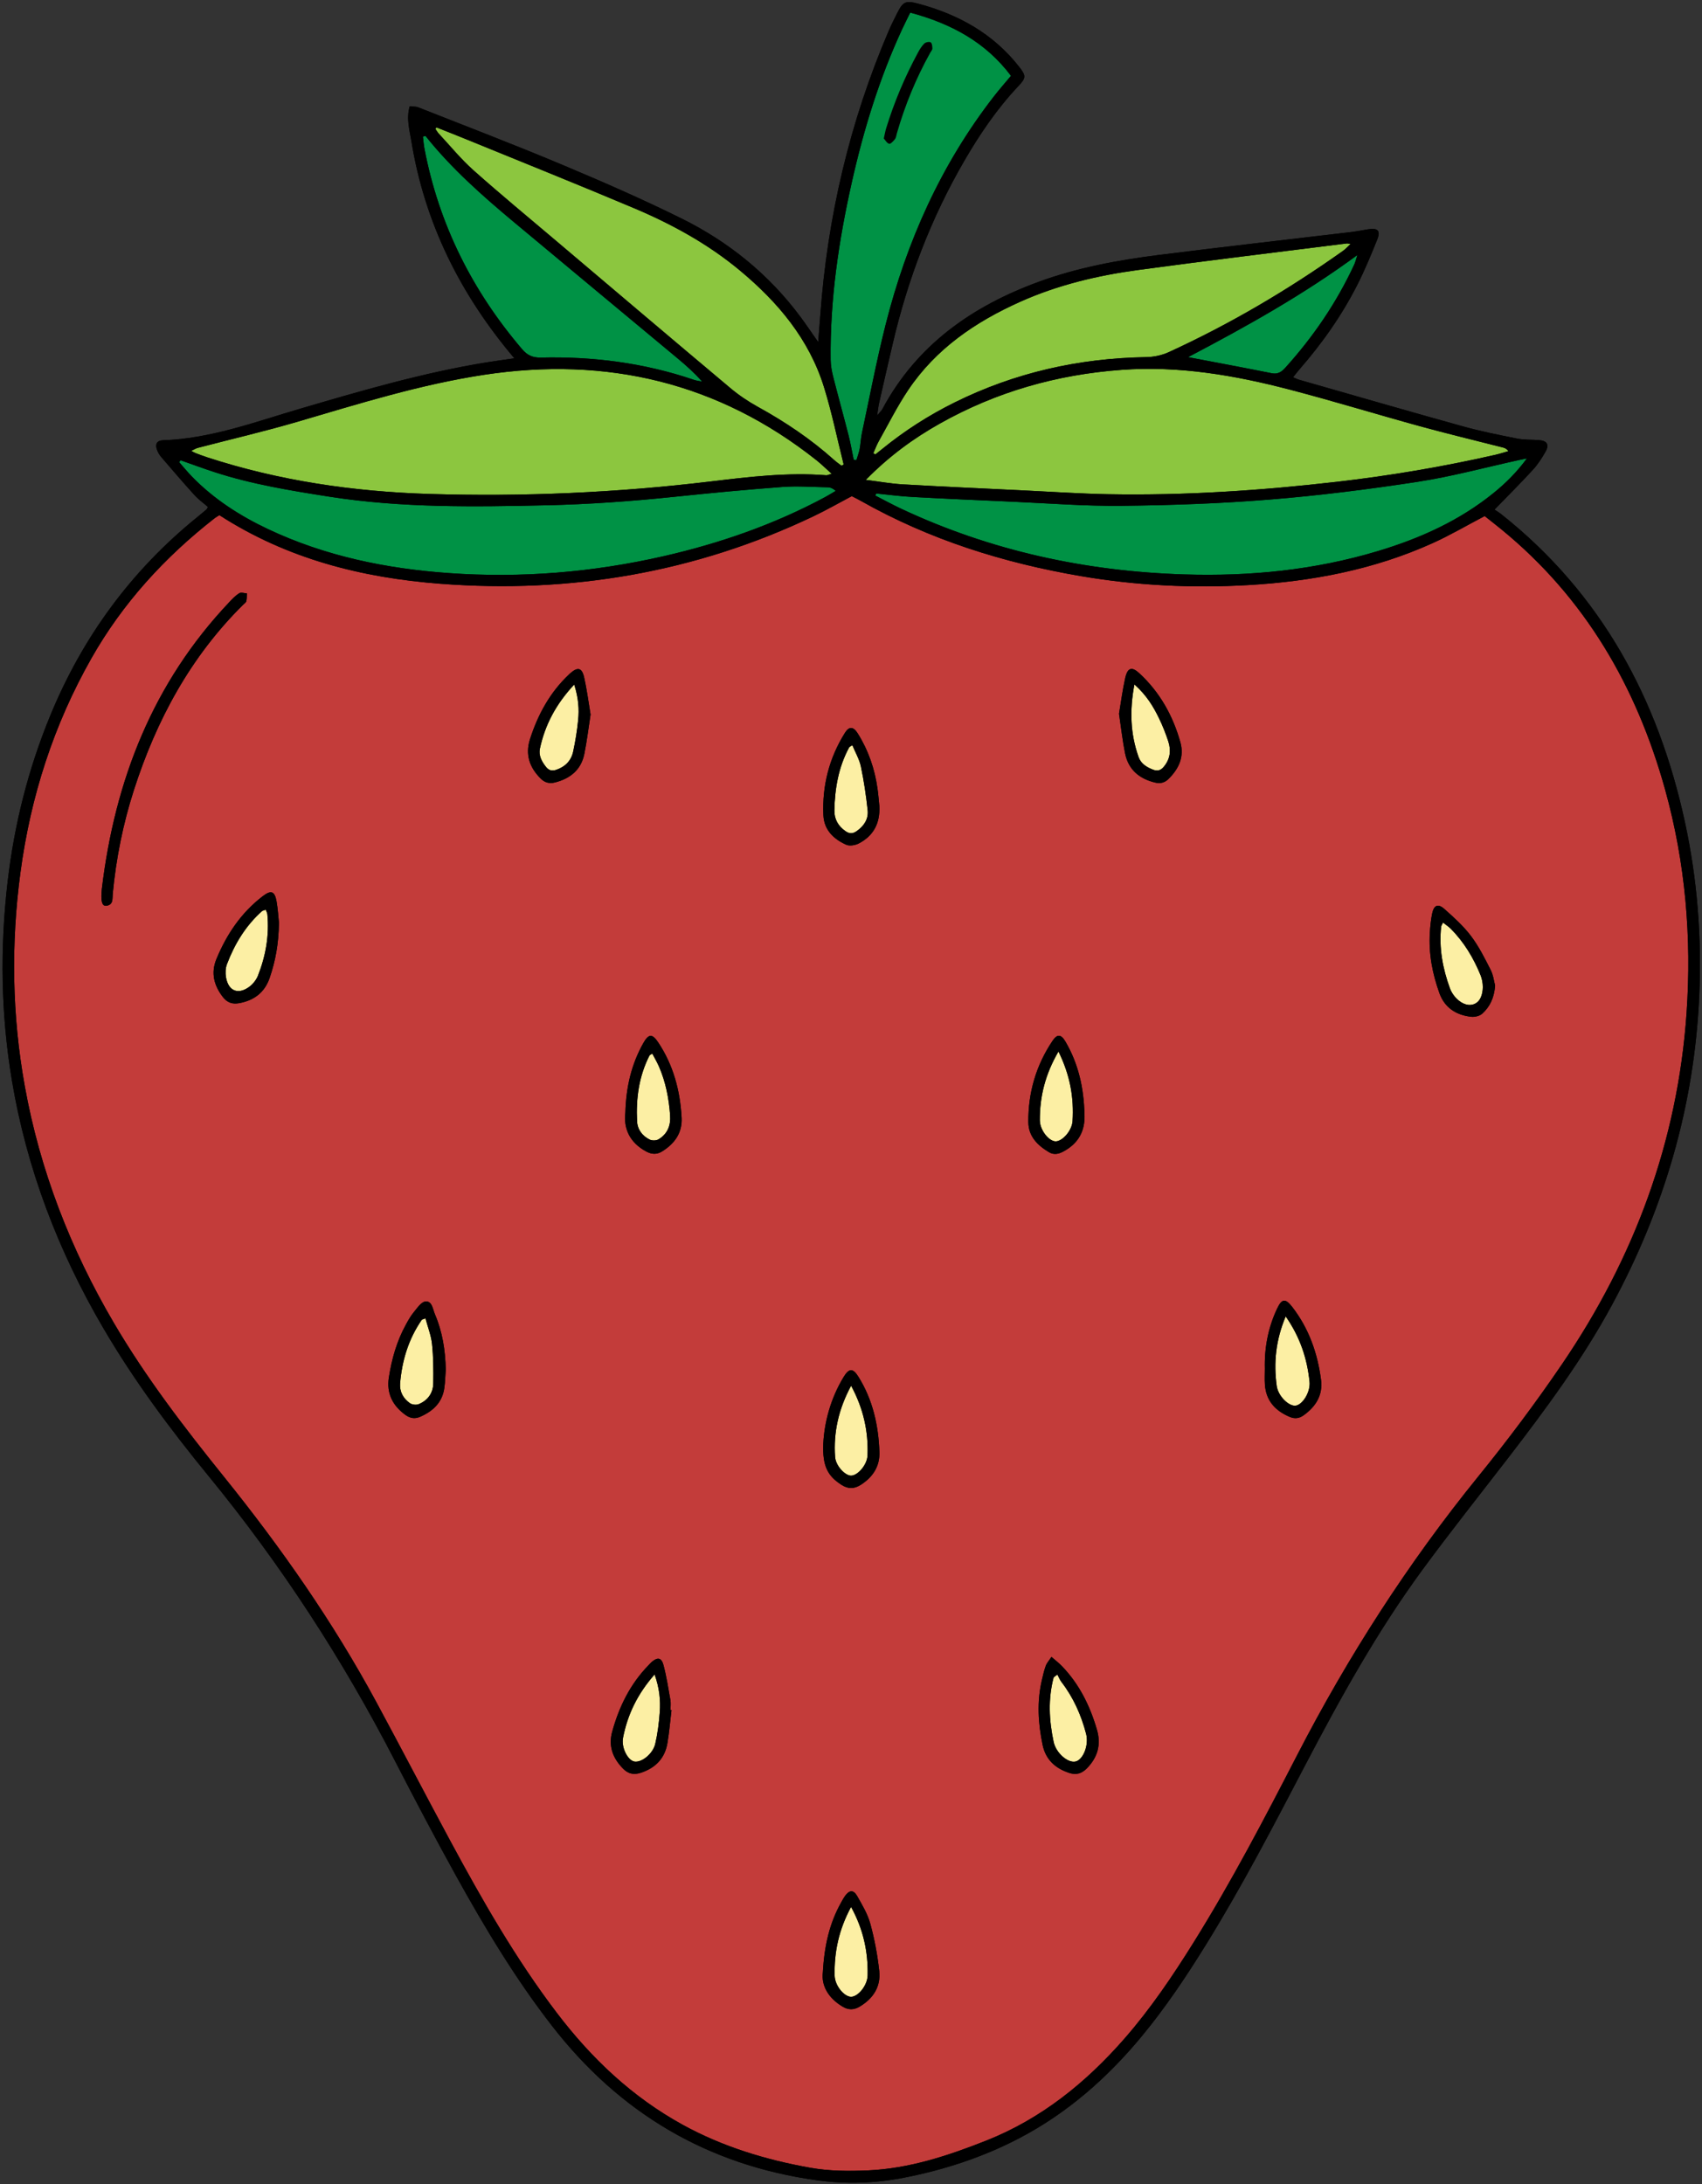
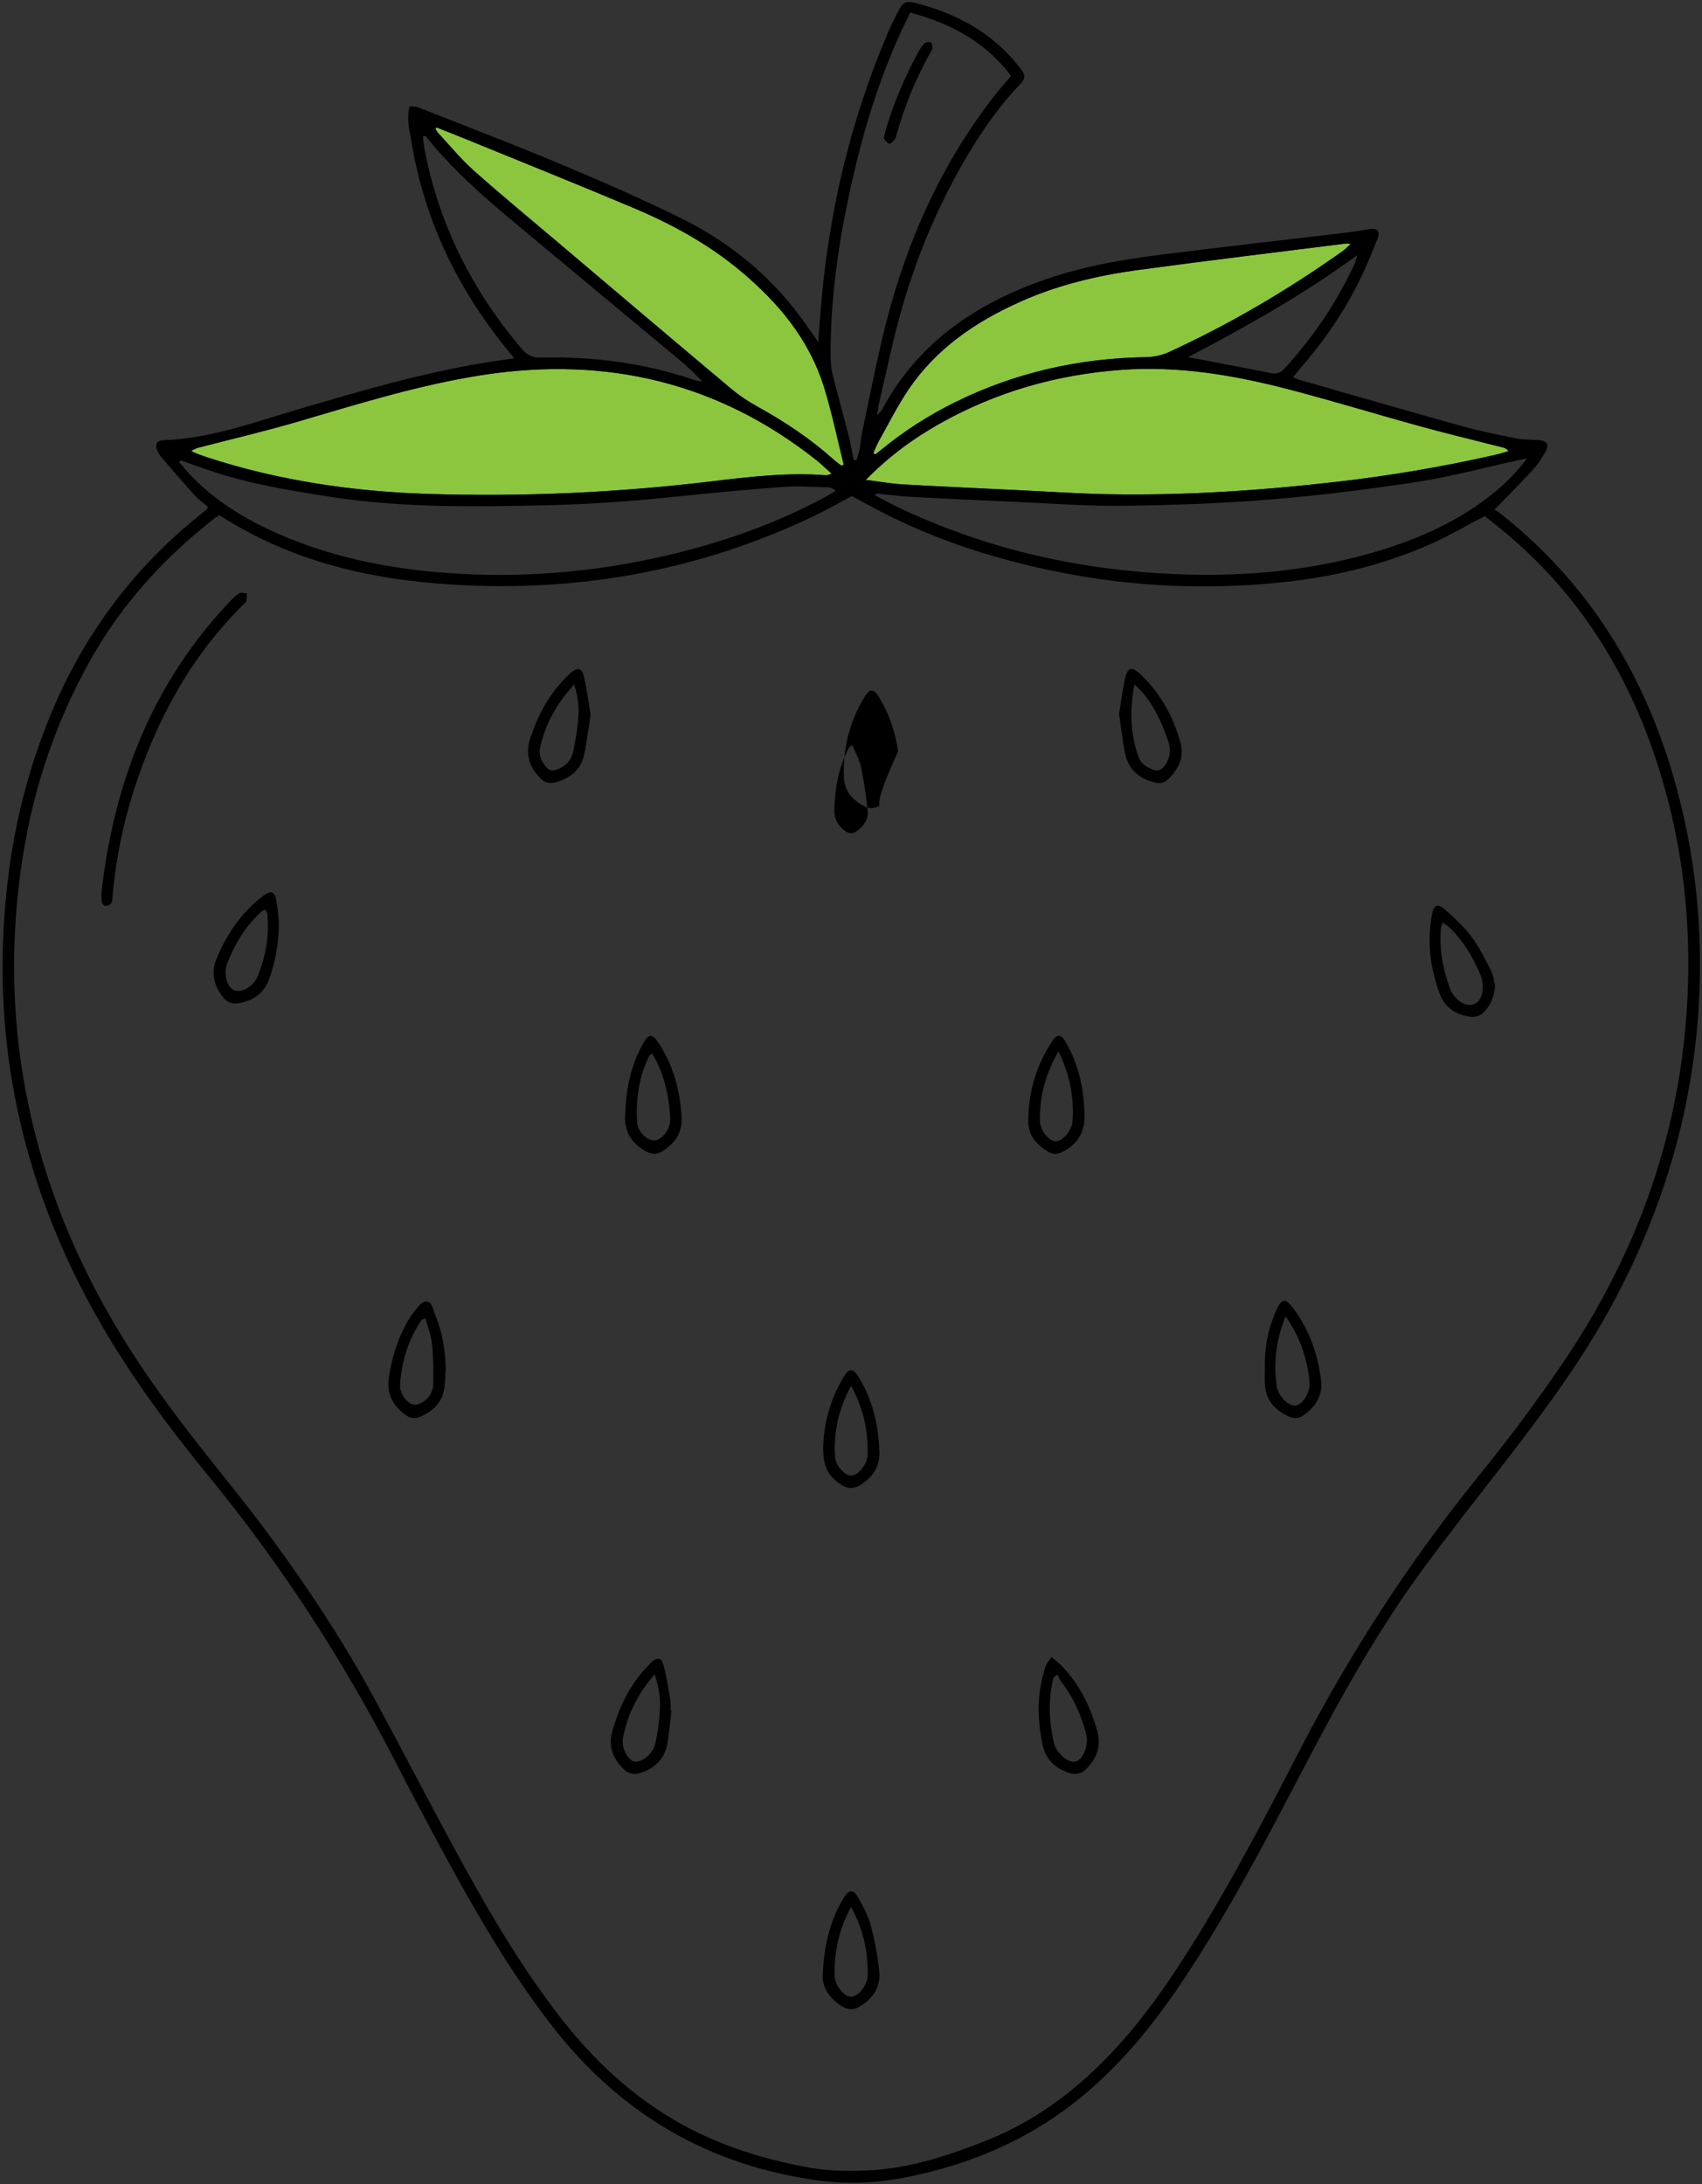
<svg xmlns="http://www.w3.org/2000/svg" height="424.1" preserveAspectRatio="xMidYMid meet" version="1.0" viewBox="-0.5 -0.4 330.6 424.1" width="330.6" zoomAndPan="magnify">
  <rect x="-0.5" y="-0.4" width="330.6" height="424.1" fill="#333333" stroke="none" />
  <g id="change1_1">
-     <path d="M42.116,99.636c13.162,8.494,27.676,12.157,42.928,13.321 c25.282,1.93,49.5-2.164,72.461-13.103c2.516-1.199,4.941-2.589,7.447-3.911 c0.59,0.306,1.162,0.581,1.714,0.893c13.365,7.557,27.761,12.075,42.838,14.643 c10.766,1.834,21.602,2.357,32.479,1.733c12.361-0.709,24.409-3.007,35.77-8.132 c3.408-1.537,6.648-3.444,10.134-5.27c1.016,0.808,2.144,1.685,3.251,2.59 c16.237,13.274,26.228,30.509,31.787,50.482c3.958,14.221,5.194,28.766,4.175,43.457 c-1.728,24.902-10.16,47.522-24.133,68.073c-5.116,7.524-10.595,14.833-16.33,21.898 c-13.655,16.825-25.28,34.925-35.205,54.161c-6.336,12.281-12.735,24.532-20.057,36.271 c-4.065,6.516-8.356,12.875-13.413,18.669c-7.511,8.605-16.241,15.648-26.942,19.876 c-7.358,2.907-14.902,5.409-22.898,5.762c-3.728,0.165-7.556,0.144-11.211-0.507 c-8.673-1.544-17.073-4.095-24.855-8.378c-9.763-5.373-17.659-12.854-24.364-21.66 c-8.013-10.524-14.55-21.97-20.807-33.582c-4.812-8.93-9.49-17.933-14.312-26.857 c-8.384-15.516-18.445-29.897-29.502-43.618c-7.722-9.583-15.225-19.342-21.471-29.99 c-8.402-14.324-14.336-29.58-17.287-45.953c-2.486-13.792-2.696-27.622-0.837-41.515 c1.972-14.744,6.444-28.631,13.789-41.577c6.083-10.72,14.244-19.616,23.917-27.179 C41.43,100.041,41.713,99.892,42.116,99.636z M19.277,172.255c-0.017,0.239-0.034,0.478-0.051,0.718 c-0.125,1.836,0.172,2.64,0.994,2.504c1.336-0.221,1.092-1.386,1.178-2.292 c0.649-6.865,1.995-13.588,4.106-20.152c4.368-13.584,10.973-25.855,21.206-35.987 c0.227-0.225,0.562-0.433,0.631-0.704c0.124-0.484,0.085-1.01,0.113-1.518 c-0.505-0.023-1.136-0.247-1.489-0.026c-0.731,0.459-1.349,1.12-1.951,1.756 C29.203,132.203,21.799,151.146,19.277,172.255z M86.083,265.549c-0.074-3.711-0.638-7.324-2.103-10.746 c-0.416-0.971-0.542-2.601-1.826-2.482c-0.837,0.078-1.632,1.304-2.315,2.125 c-0.606,0.729-1.069,1.588-1.529,2.426c-1.748,3.186-2.72,6.631-3.276,10.2 c-0.479,3.078,0.714,5.444,3.179,7.252c0.911,0.668,1.83,0.855,2.907,0.384 c2.5-1.091,4.291-2.768,4.687-5.587C85.974,267.941,85.996,266.741,86.083,265.549z M203.739,321.337 c-0.474,0.723-0.902,1.183-1.103,1.727c-0.331,0.893-0.539,1.836-0.758,2.767 c-0.986,4.205-0.735,8.401,0.138,12.586c0.599,2.868,2.448,4.55,5.155,5.448 c1.376,0.456,2.446,0.137,3.455-0.893c2.094-2.137,2.784-4.613,1.952-7.472 c-1.356-4.66-3.454-8.925-6.882-12.441C205.159,322.508,204.54,322.037,203.739,321.337z M216.863,138.193c0.402,2.691,0.674,5.227,1.181,7.716c0.64,3.141,2.749,4.907,5.811,5.648 c1.028,0.249,1.877,0.036,2.624-0.701c2.006-1.979,3.092-4.301,2.298-7.127 c-1.45-5.161-3.989-9.713-7.959-13.384c-1.465-1.354-2.297-1.118-2.754,0.916 C217.541,133.582,217.241,135.952,216.863,138.193z M210.144,215.807 c-0.132-4.933-1.165-9.645-3.691-13.949c-0.843-1.436-1.594-1.503-2.489-0.174 c-3.212,4.768-4.76,10.068-4.717,15.802c0.021,2.773,1.767,4.503,3.994,5.84 c0.927,0.556,1.81,0.395,2.72-0.079C208.975,221.674,210.349,219.191,210.144,215.807z M159.337,382.557c-0.328,2.546,0.981,4.977,3.801,6.677c1.148,0.692,2.198,0.699,3.358,0.007 c2.647-1.579,4.121-3.888,3.787-6.938c-0.337-3.075-0.912-6.152-1.727-9.135 c-0.516-1.889-1.573-3.656-2.553-5.383c-0.713-1.257-1.519-1.198-2.365-0.021 c-0.278,0.387-0.505,0.813-0.739,1.23C160.668,372.972,159.628,377.278,159.337,382.557z M170.309,156.121c-0.102-0.978-0.193-2.174-0.358-3.359c-0.535-3.843-1.772-7.446-3.838-10.737 c-0.865-1.379-1.678-1.423-2.502-0.104c-3.046,4.879-4.423,10.227-4.175,15.96 c0.125,2.884,1.981,4.649,4.425,5.747c0.661,0.297,1.764,0.113,2.457-0.248 C169.124,161.918,170.474,159.525,170.309,156.121z M159.416,279.934 c-0.17,4.322,0.823,6.262,3.552,8.004c1.312,0.838,2.487,0.792,3.775-0.039 c2.332-1.505,3.672-3.586,3.575-6.367c-0.181-5.175-1.292-10.123-4.073-14.585 c-1.067-1.711-1.824-1.7-2.887,0.056C160.819,271.196,159.627,275.786,159.416,279.934z M53.682,178.775c-0.103-0.961-0.189-2.56-0.463-4.126c-0.354-2.026-1.07-2.267-2.709-1.008 c-4.16,3.196-6.988,7.387-8.969,12.182c-1.115,2.699-0.485,5.135,1.255,7.389 c0.829,1.073,1.836,1.416,3.143,1.183c2.915-0.521,4.969-2.073,5.94-4.909 C52.998,186.222,53.63,182.863,53.682,178.775z M114.212,138.349c-0.397-2.36-0.704-4.807-1.245-7.201 c-0.438-1.941-1.276-2.095-2.794-0.726c-0.059,0.053-0.112,0.114-0.17,0.168 c-3.692,3.479-6.032,7.781-7.559,12.556c-0.948,2.963-0.09,5.477,2.07,7.628 c0.812,0.809,1.71,1.044,2.829,0.754c2.948-0.763,5.025-2.452,5.652-5.507 C113.505,143.535,113.8,141.004,114.212,138.349z M129.932,331.66 c-0.064-0.006-0.128-0.012-0.193-0.019c0-0.638,0.092-1.293-0.017-1.912 c-0.399-2.271-0.756-4.559-1.343-6.784c-0.387-1.468-1.133-1.591-2.253-0.65 c-0.243,0.204-0.449,0.454-0.672,0.682c-3.547,3.639-5.706,8.046-7.041,12.887 c-0.775,2.812,0.125,5.162,2.133,7.194c1.028,1.04,2.127,1.22,3.484,0.767 c2.834-0.946,4.621-2.815,5.116-5.763C129.504,335.943,129.677,333.795,129.932,331.66z M289.912,190.978c-0.209-0.77-0.339-2.006-0.865-3.041c-1.151-2.266-2.305-4.58-3.83-6.592 c-1.474-1.946-3.339-3.624-5.179-5.255c-1.206-1.069-2.006-0.727-2.339,0.848 c-0.263,1.242-0.388,2.522-0.465,3.792c-0.245,4.041,0.499,7.944,1.864,11.726 c1.03,2.854,3.262,4.258,6.165,4.583c0.703,0.079,1.66-0.152,2.163-0.611 C288.873,195.109,289.734,193.404,289.912,190.978z M120.974,215.617 c-0.378,3.125,0.823,5.84,4.033,7.574c1.084,0.586,2.072,0.644,3.145-0.032 c2.409-1.516,3.898-3.597,3.744-6.504c-0.278-5.261-1.603-10.233-4.567-14.671 c-1.133-1.696-1.85-1.651-2.874,0.175C122.183,206.209,121.114,210.584,120.974,215.617z M245.187,265.349c0,1.036-0.059,2.076,0.011,3.107c0.212,3.14,2.01,5.086,4.807,6.271 c0.977,0.414,1.852,0.315,2.705-0.295c2.379-1.701,3.78-3.92,3.386-6.926 c-0.675-5.146-2.356-9.922-5.559-14.081c-1.353-1.756-2.046-1.681-2.983,0.314 C245.825,257.416,245.087,261.305,245.187,265.349z M167.672,92.787 c4.601-4.673,9.311-8.085,14.398-10.945c10.956-6.159,22.725-9.511,35.287-10.423 c11.175-0.811,21.975,1.049,32.668,3.839c8.489,2.215,16.883,4.796,25.344,7.12 c5.306,1.457,10.66,2.74,15.992,4.1c0.354,0.09,0.708,0.175,1.142,0.728 c-0.864,0.243-1.718,0.525-2.592,0.724c-10.129,2.301-20.356,4.036-30.675,5.222 c-14.774,1.699-29.59,2.691-44.467,2.416c-5.508-0.102-11.011-0.474-16.516-0.739 c-7.817-0.376-15.635-0.731-23.448-1.174C172.593,93.529,170.395,93.127,167.672,92.787z M169.532,87.84 c0.432-0.342,0.867-0.68,1.294-1.028c4.353-3.546,9.046-6.555,14.078-9.049 c11.725-5.812,24.152-8.6,37.21-8.813c1.469-0.024,3.044-0.341,4.374-0.95 c11.94-5.467,23.208-12.11,33.914-19.709c0.481-0.342,0.88-0.8,1.443-1.32 c-0.423-0.061-0.583-0.12-0.734-0.101c-13.548,1.708-27.108,3.334-40.638,5.171 c-7.852,1.066-15.546,2.907-22.822,6.164c-8.674,3.883-16.349,9.109-21.736,17.121 c-2.132,3.171-3.85,6.621-5.727,9.96c-0.416,0.739-0.706,1.549-1.054,2.326 C169.265,87.687,169.398,87.763,169.532,87.84z M161.044,91.594c-0.613,0.182-0.826,0.312-1.028,0.296 c-7.536-0.594-15.017,0.308-22.451,1.199c-18.2,2.184-36.455,2.989-54.749,2.426 c-14.643-0.451-29.086-2.55-43.085-7.114c-0.758-0.247-1.503-0.535-2.249-0.818 c-0.218-0.083-0.418-0.211-0.846-0.432c0.536-0.248,0.893-0.482,1.285-0.584 c6.478-1.695,13.009-3.205,19.43-5.091c11.944-3.508,23.851-7.228,36.176-9.096 c23.812-3.609,45.509,1.477,64.567,16.589C159.027,89.71,159.879,90.553,161.044,91.594z M84.071,24.623 c0.212,0.306,0.391,0.643,0.642,0.912c2.231,2.394,4.313,4.957,6.747,7.125 c5.245,4.67,10.667,9.141,16.028,13.68c11.275,9.546,22.541,19.103,33.857,28.601 c1.636,1.373,3.439,2.598,5.31,3.629c5.339,2.94,10.364,6.302,14.902,10.381 c0.437,0.393,0.928,0.725,1.395,1.085c0.143-0.076,0.286-0.151,0.43-0.227 c-1.259-5.015-2.294-10.1-3.825-15.031c-2.89-9.312-8.926-16.481-16.288-22.617 c-6.187-5.157-13.188-9.003-20.563-12.118c-10.949-4.625-21.985-9.041-32.987-13.54 c-1.811-0.74-3.635-1.448-5.452-2.171C84.202,24.428,84.136,24.526,84.071,24.623z M176.305,2.043 c7.938,2.136,14.625,5.71,19.569,12.279c-1.134,1.363-2.29,2.672-3.357,4.049 c-10.251,13.218-16.92,28.161-20.995,44.288c-1.759,6.963-3.099,14.033-4.604,21.059 c-0.217,1.012-0.244,2.063-0.439,3.081c-0.14,0.732-0.414,1.438-0.628,2.155 c-0.175-0.02-0.35-0.04-0.525-0.06c-0.333-1.597-0.607-3.208-1.01-4.787 c-0.967-3.788-2.02-7.555-2.981-11.345c-0.271-1.068-0.475-2.185-0.489-3.282 c-0.142-11.653,1.555-23.095,4.098-34.427c2.297-10.233,5.36-20.222,9.778-29.761 C175.192,4.284,175.696,3.293,176.305,2.043z M34.294,89.339c0.839,0.949,1.641,1.935,2.524,2.842 c4.237,4.347,9.258,7.572,14.713,10.152c11.133,5.265,22.984,7.692,35.169,8.555 c14.031,0.994,27.928-0.142,41.651-3.273c10.947-2.498,21.473-6.15,31.39-11.468 c0.713-0.382,1.399-0.817,2.097-1.227c-0.611-0.529-1.059-0.686-1.509-0.694 c-2.954-0.055-5.923-0.287-8.859-0.069c-7.085,0.526-14.16,1.203-21.227,1.938 c-8.186,0.852-16.379,1.433-24.613,1.619c-14.066,0.317-28.12,0.52-42.079-1.658 c-7.571-1.181-15.139-2.413-22.452-4.802c-2.185-0.714-4.341-1.513-6.511-2.274 C34.49,89.1,34.392,89.219,34.294,89.339z M81.642,26.123c0.098,0.774,0.153,1.556,0.299,2.321 c2.794,14.7,9.276,27.6,18.962,38.954c1.022,1.198,2.062,1.676,3.675,1.638 c10.135-0.237,20.068,1.037,29.7,4.323c0.516,0.176,1.074,0.232,1.613,0.343 c-1.518-1.711-3.121-3.14-4.771-4.514c-10.615-8.842-21.253-17.656-31.857-26.511 c-6.128-5.117-12.106-10.397-17.113-16.681C81.98,26.038,81.811,26.08,81.642,26.123z M169.539,95.845c1.675,0.854,3.326,1.757,5.027,2.555c17.393,8.159,35.766,12.139,54.909,12.743 c12.776,0.403,25.373-0.837,37.659-4.527c8.172-2.454,15.861-5.903,22.542-11.331 c2.285-1.856,4.375-3.904,6.424-6.674c-0.845,0.174-1.205,0.245-1.564,0.323 c-6.545,1.433-13.038,3.204-19.647,4.22c-9.541,1.466-19.143,2.672-28.762,3.452 c-9.544,0.774-19.139,1.106-28.717,1.211c-7.179,0.079-14.367-0.495-21.549-0.808 c-6.384-0.277-12.768-0.563-19.149-0.91c-2.352-0.128-4.693-0.444-7.039-0.674 C169.629,95.564,169.584,95.705,169.539,95.845z M246.498,72.074c1.213,0.244,1.922-0.243,2.672-1.073 c5.445-6.029,9.972-12.665,13.389-20.044c0.212-0.459,0.324-0.965,0.611-1.842 c-10.535,7.747-21.533,13.866-32.898,19.837C235.855,70.019,241.185,71.007,246.498,72.074z M82.146,255.605c0.445,1.676,1.096,3.303,1.272,4.98c0.265,2.522,0.284,5.08,0.243,7.621 c-0.031,1.909-1.064,3.339-2.84,4.061c-0.474,0.193-1.274,0.102-1.694-0.189 c-1.319-0.916-2.049-2.271-1.909-3.897c0.382-4.432,1.644-8.585,4.2-12.281 C81.491,255.794,81.697,255.781,82.146,255.605z M204.165,325.305c-1.105,4.17-0.896,8.36-0.011,12.528 c0.469,2.21,2.82,4.186,4.285,3.82c1.471-0.368,2.601-3.192,2.031-5.369 c-0.957-3.653-2.469-7.056-4.791-10.072c-0.331-0.43-0.529-0.961-0.789-1.445 C204.648,324.946,204.407,325.126,204.165,325.305z M220.66,146.606 c0.456,1.284,1.544,1.962,2.791,2.445c0.881,0.341,1.496,0.169,2.097-0.547 c1.257-1.495,1.46-3.18,0.88-4.947c-0.496-1.512-1.085-3.006-1.778-4.438 c-1.108-2.289-2.397-4.476-4.804-6.614C218.889,137.611,219.077,142.152,220.66,146.606z M201.48,217.14c0.01,1.933,1.76,4.07,3.056,4.094c1.291,0.024,3.18-2.048,3.298-3.93 c0.282-4.51-0.439-8.855-2.734-13.521C202.507,208.229,201.457,212.554,201.48,217.14z M161.625,383.229c0.044,1.948,1.801,4.03,3.112,4.109c1.368,0.083,3.256-2.142,3.297-4.17 c0.091-4.538-0.803-8.869-3.219-13.28C162.395,374.375,161.523,378.707,161.625,383.229z M164.445,144.722c-2.07,3.815-2.788,7.961-2.872,12.233c-0.033,1.69,0.729,3.063,2.17,4.051 c0.773,0.53,1.408,0.515,2.173-0.025c1.419-1.002,2.302-2.34,2.12-4.047 c-0.305-2.844-0.723-5.688-1.313-8.485c-0.3-1.42-1.079-2.738-1.658-4.141 C164.7,144.546,164.511,144.6,164.445,144.722z M161.711,282.521 c0.12,1.7,1.891,3.569,3.046,3.62c1.292,0.058,3.192-2.063,3.259-3.955 c0.163-4.62-0.773-9.013-3.194-13.509C162.366,273.243,161.375,277.746,161.711,282.521z M50.37,176.545c-3.157,2.827-5.29,6.35-6.782,10.265c-0.296,0.777-0.332,1.748-0.19,2.578 c0.449,2.624,2.319,3.419,4.465,1.872c0.735-0.53,1.41-1.359,1.741-2.198 c1.509-3.825,2.219-7.804,1.83-11.932c-0.027-0.285-0.199-0.555-0.32-0.875 C50.787,176.378,50.528,176.404,50.37,176.545z M104.375,144.947c-0.288,1.326,0.324,2.478,1.139,3.525 c0.567,0.729,1.175,0.911,2.077,0.597c1.739-0.606,2.864-1.781,3.241-3.525 c0.436-2.017,0.766-4.069,0.969-6.122c0.21-2.124,0.072-4.251-0.764-6.901 C107.474,136.343,105.372,140.356,104.375,144.947z M120.522,337.034 c-0.377,1.942,0.927,4.372,2.176,4.625c1.363,0.276,3.614-1.445,4.077-3.43 c0.468-2.004,0.728-4.075,0.876-6.132c0.17-2.361-0.055-4.71-1.001-7.347 C123.348,328.502,121.399,332.519,120.522,337.034z M279.43,179.555 c-0.442,4.137,0.298,8.113,1.713,11.981c0.215,0.587,0.567,1.157,0.973,1.635 c0.931,1.094,2.282,1.866,3.576,1.459c1.35-0.425,1.826-1.936,1.831-3.354 c0.003-0.778-0.147-1.607-0.441-2.326c-1.372-3.352-3.212-6.423-5.788-9.005 c-0.421-0.422-0.934-0.752-1.498-1.198C279.607,179.151,279.452,179.346,279.43,179.555z M125.651,204.571c-2.04,4.009-2.628,8.307-2.411,12.735c0.08,1.627,1.014,2.861,2.449,3.579 c0.461,0.231,1.27,0.221,1.707-0.037c1.742-1.028,2.414-2.679,2.27-4.664 c-0.237-3.274-0.85-6.469-2.171-9.493c-0.371-0.851-0.85-1.654-1.292-2.502 C125.902,204.392,125.713,204.449,125.651,204.571z M247.491,268.723 c0.277,2.015,2.407,4.031,3.713,3.824c1.346-0.213,2.874-2.65,2.664-4.657 c-0.462-4.407-1.767-8.543-4.633-12.675C247.289,259.868,246.876,264.246,247.491,268.723z M39.894,98.044 c-0.877-0.764-1.86-1.465-2.651-2.338c-2.194-2.421-4.316-4.907-6.446-7.384 c-0.308-0.358-0.559-0.789-0.742-1.226c-0.5-1.191-0.126-1.963,1.117-2.006 c9.237-0.32,17.801-3.528,26.519-6.091c11.951-3.513,23.91-7.005,36.234-9.019 c1.708-0.279,3.424-0.504,5.484-0.805c-10.54-12.448-17.416-26.306-19.998-42.147 c-0.352-2.158-1.021-4.357-0.335-6.775c0.603,0.06,1.173-0.004,1.643,0.182 c9.281,3.664,18.606,7.226,27.806,11.085c7.874,3.303,15.716,6.724,23.366,10.51 c9.139,4.523,16.942,10.837,23.077,19.077c1.082,1.453,2.088,2.962,3.461,4.919 c0.161-2.058,0.29-3.599,0.402-5.141c1.388-19.125,5.698-37.548,13.25-55.192 c0.502-1.174,1.076-2.319,1.65-3.46c1.152-2.289,1.615-2.589,4.122-1.921 c7.759,2.067,14.517,5.782,19.57,12.211c1.429,1.818,1.395,2.199-0.142,3.829 c-4.136,4.386-7.491,9.338-10.506,14.538c-6.422,11.076-10.93,22.9-13.846,35.347 c-0.911,3.888-1.8,7.781-2.684,11.675c-0.138,0.608-0.193,1.234-0.366,2.373 c0.564-0.684,0.851-0.934,1.019-1.248c6.672-12.451,17.387-19.954,30.32-24.7 c7.542-2.768,15.405-4.22,23.338-5.223c12.364-1.563,24.751-2.948,37.126-4.422 c1.189-0.142,2.368-0.37,3.55-0.565c1.891-0.312,2.479,0.266,1.779,2.007 c-1.161,2.888-2.354,5.775-3.75,8.553c-3.029,6.028-6.888,11.512-11.318,16.596 c-0.411,0.472-0.789,0.974-1.273,1.574c0.489,0.203,0.828,0.385,1.19,0.489 c10.591,3.028,21.171,6.095,31.785,9.043c3.456,0.96,6.988,1.667,10.509,2.365 c1.395,0.277,2.858,0.203,4.288,0.309c1.536,0.114,2.032,0.873,1.28,2.213 c-0.7,1.248-1.496,2.484-2.457,3.535c-2.312,2.526-4.745,4.94-7.467,7.747 c0.342,0.231,0.87,0.539,1.343,0.915c19.403,15.396,30.432,35.809,35.623,59.675 c2.424,11.144,3.311,22.452,2.803,33.834c-0.953,21.357-6.832,41.342-17.009,60.119 c-5.7,10.516-12.774,20.077-20.042,29.518c-5.557,7.219-11.238,14.347-16.632,21.686 c-8.872,12.073-16.109,25.152-23.039,38.403c-6.072,11.612-12.118,23.237-19.019,34.392 c-3.872,6.259-7.952,12.374-12.659,18.041c-6.652,8.009-14.351,14.774-23.631,19.635 c-7.133,3.737-14.739,6.206-22.585,7.723c-5.469,1.058-11.07,1.261-16.691,0.485 c-21.346-2.945-38.434-13.091-51.589-30.063c-7.073-9.126-13-18.984-18.577-29.055 c-4.063-7.337-7.978-14.76-11.816-22.218c-10.167-19.755-22.201-38.261-36.29-55.46 c-7.445-9.089-14.465-18.518-20.418-28.688c-8.762-14.97-14.872-30.928-17.749-48.062 c-2.157-12.848-2.351-25.75-0.832-38.692c1.302-11.096,4.001-21.808,8.256-32.151 c6.303-15.324,15.787-28.251,28.682-38.668c0.559-0.452,1.114-0.909,1.659-1.378 C39.694,98.455,39.745,98.295,39.894,98.044z M42.116,99.636c-0.403,0.256-0.686,0.404-0.934,0.598 c-9.673,7.562-17.834,16.458-23.917,27.179c-7.345,12.946-11.817,26.833-13.789,41.577 c-1.858,13.893-1.648,27.723,0.837,41.515c2.951,16.373,8.885,31.629,17.287,45.953 c6.246,10.648,13.748,20.407,21.471,29.99c11.057,13.721,21.118,28.102,29.502,43.618 c4.823,8.924,9.5,17.927,14.312,26.857c6.257,11.612,12.794,23.058,20.807,33.582 c6.705,8.806,14.601,16.287,24.364,21.66c7.782,4.283,16.181,6.835,24.855,8.378 c3.655,0.651,7.483,0.672,11.211,0.507c7.996-0.354,15.54-2.855,22.898-5.762 c10.701-4.228,19.431-11.271,26.942-19.876c5.058-5.795,9.349-12.153,13.413-18.669 c7.322-11.738,13.721-23.99,20.057-36.271c9.924-19.236,21.55-37.336,35.205-54.161 c5.734-7.066,11.213-14.374,16.33-21.898c13.974-20.55,22.406-43.171,24.133-68.073 c1.019-14.691-0.217-29.237-4.175-43.457c-5.559-19.973-15.55-37.208-31.787-50.482 c-1.106-0.904-2.235-1.782-3.251-2.59c-3.486,1.826-6.726,3.733-10.134,5.27 c-11.36,5.124-23.409,7.422-35.77,8.132c-10.877,0.624-21.713,0.101-32.479-1.733 c-15.077-2.568-29.473-7.086-42.838-14.643c-0.551-0.312-1.124-0.587-1.714-0.893 c-2.506,1.322-4.931,2.712-7.447,3.911c-22.961,10.939-47.18,15.033-72.461,13.103 C69.793,111.793,55.279,108.131,42.116,99.636z M161.044,91.594c-1.165-1.041-2.017-1.884-2.951-2.625 c-19.057-15.112-40.755-20.198-64.567-16.589c-12.325,1.868-24.232,5.588-36.176,9.096 c-6.421,1.886-12.952,3.396-19.43,5.091c-0.392,0.103-0.749,0.337-1.285,0.584 c0.428,0.221,0.628,0.35,0.846,0.432c0.746,0.282,1.491,0.571,2.249,0.818 c13.999,4.564,28.442,6.663,43.085,7.114c18.294,0.563,36.549-0.243,54.749-2.426 c7.434-0.892,14.915-1.793,22.451-1.199C160.218,91.905,160.431,91.776,161.044,91.594z M167.672,92.787 c2.722,0.34,4.921,0.742,7.135,0.868c7.813,0.443,15.631,0.798,23.448,1.174 c5.505,0.265,11.008,0.637,16.516,0.739c14.877,0.275,29.693-0.716,44.467-2.416 c10.319-1.187,20.545-2.922,30.675-5.222c0.874-0.198,1.728-0.481,2.592-0.724 c-0.434-0.553-0.789-0.638-1.142-0.728c-5.332-1.36-10.686-2.643-15.992-4.1 c-8.462-2.324-16.855-4.904-25.344-7.12c-10.693-2.79-21.493-4.65-32.668-3.839 c-12.563,0.911-24.332,4.263-35.287,10.423C176.983,84.702,172.274,88.113,167.672,92.787z M169.673,95.424c-0.045,0.14-0.089,0.28-0.134,0.42c1.675,0.854,3.326,1.757,5.027,2.555 c17.393,8.159,35.766,12.139,54.909,12.743c12.776,0.403,25.373-0.837,37.659-4.527 c8.172-2.454,15.861-5.903,22.542-11.331c2.285-1.856,4.375-3.904,6.424-6.674 c-0.845,0.174-1.205,0.245-1.564,0.323c-6.545,1.433-13.038,3.204-19.647,4.22 c-9.541,1.466-19.143,2.672-28.762,3.452c-9.544,0.774-19.139,1.106-28.717,1.211 c-7.179,0.079-14.367-0.495-21.549-0.808c-6.384-0.277-12.768-0.563-19.149-0.91 C174.361,95.97,172.019,95.655,169.673,95.424z M34.588,88.98c-0.098,0.12-0.196,0.239-0.294,0.359 c0.839,0.949,1.641,1.935,2.524,2.842c4.237,4.347,9.258,7.572,14.713,10.152 c11.133,5.265,22.984,7.692,35.169,8.555c14.031,0.994,27.928-0.142,41.651-3.273 c10.947-2.498,21.473-6.15,31.39-11.468c0.713-0.382,1.399-0.817,2.097-1.227 c-0.611-0.529-1.059-0.686-1.509-0.694c-2.954-0.055-5.923-0.287-8.859-0.069 c-7.085,0.526-14.16,1.203-21.227,1.938c-8.186,0.852-16.379,1.433-24.613,1.619 c-14.066,0.317-28.12,0.52-42.079-1.658c-7.571-1.181-15.139-2.413-22.452-4.802 C38.914,90.54,36.757,89.74,34.588,88.98z M84.267,24.331c-0.065,0.098-0.131,0.195-0.196,0.293 c0.212,0.306,0.391,0.643,0.642,0.912c2.231,2.394,4.313,4.957,6.747,7.125 c5.245,4.67,10.667,9.141,16.028,13.68c11.275,9.546,22.541,19.103,33.857,28.601 c1.636,1.373,3.439,2.598,5.31,3.629c5.339,2.94,10.364,6.302,14.902,10.381 c0.437,0.393,0.928,0.725,1.395,1.085c0.143-0.076,0.286-0.151,0.43-0.227 c-1.259-5.015-2.294-10.1-3.825-15.031c-2.89-9.312-8.926-16.481-16.288-22.617 c-6.187-5.157-13.188-9.003-20.563-12.118c-10.949-4.625-21.985-9.041-32.987-13.54 C87.909,25.762,86.085,25.054,84.267,24.331z M176.305,2.043c-0.609,1.25-1.113,2.241-1.58,3.249 c-4.419,9.539-7.481,19.529-9.778,29.761c-2.544,11.332-4.24,22.775-4.098,34.427 c0.013,1.097,0.218,2.214,0.489,3.282c0.961,3.79,2.014,7.556,2.981,11.345 c0.403,1.579,0.677,3.19,1.01,4.787c0.175,0.02,0.35,0.04,0.525,0.06 c0.214-0.718,0.487-1.424,0.628-2.155c0.195-1.018,0.222-2.069,0.439-3.081 c1.505-7.027,2.845-14.096,4.604-21.059c4.074-16.127,10.743-31.07,20.995-44.288 c1.068-1.377,2.223-2.686,3.357-4.049C190.93,7.753,184.243,4.179,176.305,2.043z M169.132,87.61 c0.133,0.077,0.267,0.153,0.4,0.23c0.432-0.342,0.867-0.68,1.294-1.028 c4.353-3.546,9.046-6.555,14.078-9.049c11.725-5.812,24.152-8.6,37.21-8.813 c1.469-0.024,3.044-0.341,4.374-0.95c11.94-5.467,23.208-12.11,33.914-19.709 c0.481-0.342,0.88-0.8,1.443-1.32c-0.423-0.061-0.583-0.12-0.734-0.101 c-13.548,1.708-27.108,3.334-40.638,5.171c-7.852,1.066-15.546,2.907-22.822,6.164 c-8.674,3.883-16.349,9.109-21.736,17.121c-2.132,3.171-3.85,6.621-5.727,9.96 C169.771,86.024,169.48,86.833,169.132,87.61z M82.149,25.996c-0.169,0.042-0.338,0.085-0.507,0.127 c0.098,0.774,0.153,1.556,0.299,2.321c2.794,14.7,9.276,27.6,18.962,38.954 c1.022,1.198,2.062,1.676,3.675,1.638c10.135-0.237,20.068,1.037,29.7,4.323 c0.516,0.176,1.074,0.232,1.613,0.343c-1.518-1.711-3.121-3.14-4.771-4.514 c-10.615-8.842-21.253-17.656-31.857-26.511C93.135,37.559,87.157,32.279,82.149,25.996z M230.272,68.952 c5.583,1.066,10.913,2.055,16.226,3.122c1.213,0.244,1.922-0.243,2.672-1.073 c5.445-6.029,9.972-12.665,13.389-20.044c0.212-0.459,0.324-0.965,0.611-1.842 C252.635,56.861,241.637,62.981,230.272,68.952z M19.226,172.972c-0.125,1.836,0.172,2.64,0.994,2.504 c1.336-0.221,1.092-1.386,1.178-2.292c0.649-6.865,1.995-13.588,4.106-20.152 c4.368-13.584,10.973-25.855,21.206-35.987c0.227-0.225,0.562-0.433,0.631-0.704 c0.124-0.484,0.085-1.01,0.113-1.518c-0.505-0.023-1.136-0.247-1.489-0.026 c-0.731,0.459-1.349,1.12-1.951,1.756c-14.812,15.649-22.215,34.592-24.737,55.701 C19.26,172.494,19.243,172.733,19.226,172.972z M86.083,265.549c-0.087,1.192-0.109,2.393-0.275,3.573 c-0.396,2.819-2.186,4.496-4.687,5.587c-1.078,0.47-1.996,0.283-2.907-0.384 c-2.465-1.807-3.659-4.173-3.179-7.252c0.556-3.569,1.528-7.014,3.276-10.2 c0.46-0.838,0.923-1.697,1.529-2.426c0.682-0.821,1.478-2.048,2.315-2.125 c1.284-0.119,1.41,1.511,1.826,2.482C85.445,258.225,86.009,261.838,86.083,265.549z M82.146,255.605 c-0.449,0.176-0.655,0.189-0.728,0.294c-2.556,3.696-3.818,7.849-4.2,12.281 c-0.14,1.625,0.59,2.981,1.909,3.897c0.42,0.292,1.22,0.382,1.694,0.189 c1.776-0.723,2.81-2.152,2.84-4.061c0.041-2.54,0.022-5.098-0.243-7.621 C83.242,258.908,82.591,257.281,82.146,255.605z M203.739,321.337c0.801,0.7,1.421,1.171,1.958,1.722 c3.429,3.516,5.526,7.781,6.882,12.441c0.832,2.858,0.142,5.335-1.952,7.472 c-1.009,1.029-2.08,1.349-3.455,0.893c-2.707-0.898-4.557-2.58-5.155-5.448 c-0.873-4.185-1.124-8.381-0.138-12.586c0.218-0.931,0.427-1.873,0.758-2.767 C202.837,322.52,203.265,322.06,203.739,321.337z M204.89,324.767 c-0.241,0.179-0.483,0.359-0.724,0.538c-1.105,4.17-0.896,8.36-0.011,12.528 c0.469,2.21,2.82,4.186,4.285,3.82c1.471-0.368,2.601-3.192,2.031-5.369 c-0.957-3.653-2.469-7.056-4.791-10.072C205.348,325.783,205.15,325.251,204.89,324.767z M216.863,138.193c0.378-2.241,0.678-4.611,1.2-6.931c0.458-2.035,1.29-2.27,2.754-0.916 c3.971,3.671,6.509,8.223,7.959,13.384c0.794,2.826-0.292,5.148-2.298,7.127 c-0.747,0.737-1.596,0.95-2.624,0.701c-3.061-0.74-5.17-2.507-5.811-5.648 C217.537,143.421,217.265,140.884,216.863,138.193z M219.847,132.505 c-0.958,5.106-0.77,9.647,0.813,14.101c0.456,1.284,1.544,1.962,2.791,2.445 c0.881,0.341,1.496,0.169,2.097-0.547c1.257-1.495,1.46-3.18,0.88-4.947 c-0.496-1.512-1.085-3.006-1.778-4.438C223.543,136.829,222.255,134.642,219.847,132.505z M210.144,215.807c0.205,3.385-1.169,5.867-4.183,7.439c-0.91,0.475-1.794,0.635-2.72,0.079 c-2.227-1.337-3.973-3.067-3.994-5.84c-0.043-5.733,1.505-11.034,4.717-15.802 c0.896-1.329,1.647-1.262,2.489,0.174C208.979,206.161,210.012,210.874,210.144,215.807z M205.1,203.783c-2.593,4.446-3.643,8.771-3.62,13.357c0.01,1.933,1.76,4.07,3.056,4.094 c1.291,0.024,3.18-2.048,3.298-3.93C208.116,212.794,207.395,208.449,205.1,203.783z M159.337,382.557 c0.291-5.279,1.33-9.585,3.562-13.564c0.234-0.417,0.461-0.843,0.739-1.23 c0.845-1.176,1.652-1.236,2.365,0.021c0.98,1.728,2.037,3.494,2.553,5.383 c0.815,2.982,1.39,6.06,1.727,9.135c0.334,3.051-1.14,5.359-3.787,6.938 c-1.16,0.692-2.21,0.685-3.358-0.007C160.319,387.534,159.009,385.103,159.337,382.557z M164.814,369.888c-2.419,4.487-3.291,8.819-3.19,13.341c0.044,1.948,1.801,4.03,3.112,4.109 c1.368,0.083,3.256-2.142,3.297-4.17C168.124,378.63,167.23,374.299,164.814,369.888z M170.309,156.121 c0.165,3.404-1.185,5.796-3.991,7.259c-0.693,0.361-1.796,0.546-2.457,0.248 c-2.444-1.099-4.3-2.864-4.425-5.747c-0.248-5.734,1.129-11.081,4.175-15.96 c0.823-1.319,1.636-1.275,2.502,0.104c2.066,3.292,3.304,6.895,3.838,10.737 C170.116,153.947,170.207,155.143,170.309,156.121z M165.065,144.307 c-0.365,0.239-0.554,0.293-0.62,0.415c-2.07,3.815-2.788,7.961-2.872,12.233 c-0.033,1.69,0.729,3.063,2.17,4.051c0.773,0.53,1.408,0.515,2.173-0.025 c1.419-1.002,2.302-2.34,2.12-4.047c-0.305-2.844-0.723-5.688-1.313-8.485 C166.423,147.028,165.644,145.71,165.065,144.307z M159.416,279.934 c0.211-4.148,1.403-8.738,3.941-12.93c1.064-1.756,1.821-1.767,2.887-0.056 c2.781,4.461,3.892,9.41,4.073,14.585c0.097,2.781-1.242,4.863-3.575,6.367 c-1.288,0.831-2.462,0.876-3.775,0.039C160.239,286.196,159.246,284.256,159.416,279.934z M164.822,268.678c-2.457,4.565-3.447,9.068-3.111,13.843c0.12,1.7,1.891,3.569,3.046,3.62 c1.292,0.058,3.192-2.063,3.259-3.955C168.179,277.567,167.243,273.173,164.822,268.678z M53.682,178.775 c-0.051,4.089-0.683,7.447-1.802,10.712c-0.972,2.836-3.025,4.388-5.94,4.909 c-1.307,0.234-2.315-0.109-3.143-1.183c-1.741-2.254-2.371-4.69-1.255-7.389 c1.982-4.795,4.809-8.987,8.969-12.182c1.639-1.259,2.354-1.018,2.709,1.008 C53.493,176.215,53.579,177.814,53.682,178.775z M51.115,176.255c-0.328,0.123-0.588,0.149-0.745,0.29 c-3.157,2.827-5.29,6.35-6.782,10.265c-0.296,0.777-0.332,1.748-0.19,2.578 c0.449,2.624,2.319,3.419,4.465,1.872c0.735-0.53,1.41-1.359,1.741-2.198 c1.509-3.825,2.219-7.804,1.83-11.932C51.409,176.846,51.236,176.575,51.115,176.255z M114.212,138.349c-0.412,2.655-0.707,5.186-1.217,7.672c-0.627,3.055-2.704,4.744-5.652,5.507 c-1.119,0.29-2.017,0.055-2.829-0.754c-2.159-2.152-3.017-4.666-2.07-7.628 c1.527-4.775,3.867-9.076,7.559-12.556c0.058-0.055,0.11-0.115,0.17-0.168 c1.518-1.369,2.356-1.215,2.794,0.726C113.508,133.543,113.815,135.989,114.212,138.349z M111.037,132.522c-3.563,3.821-5.666,7.834-6.662,12.426c-0.288,1.326,0.324,2.478,1.139,3.525 c0.567,0.729,1.175,0.911,2.077,0.597c1.739-0.606,2.864-1.781,3.241-3.525 c0.436-2.017,0.766-4.069,0.969-6.122C112.011,137.298,111.873,135.171,111.037,132.522z M129.932,331.66c-0.255,2.135-0.428,4.284-0.784,6.402c-0.496,2.948-2.282,4.818-5.116,5.763 c-1.357,0.453-2.456,0.273-3.484-0.767c-2.008-2.032-2.908-4.382-2.133-7.194 c1.334-4.841,3.493-9.247,7.041-12.887c0.223-0.229,0.429-0.478,0.672-0.682 c1.12-0.941,1.865-0.818,2.253,0.65c0.587,2.225,0.944,4.513,1.343,6.784 c0.109,0.619,0.017,1.274,0.017,1.912C129.804,331.647,129.868,331.653,129.932,331.66z M126.65,324.75c-3.302,3.752-5.251,7.769-6.129,12.284c-0.377,1.942,0.927,4.372,2.176,4.625 c1.363,0.276,3.614-1.445,4.077-3.43c0.468-2.004,0.728-4.075,0.876-6.132 C127.821,329.736,127.596,327.387,126.65,324.75z M289.912,190.978 c-0.178,2.426-1.039,4.13-2.486,5.45c-0.503,0.459-1.46,0.689-2.163,0.611 c-2.903-0.325-5.135-1.729-6.165-4.583c-1.366-3.782-2.109-7.685-1.864-11.726 c0.077-1.27,0.203-2.55,0.465-3.792c0.333-1.575,1.134-1.916,2.339-0.848 c1.84,1.631,3.704,3.309,5.179,5.255c1.525,2.012,2.678,4.327,3.83,6.592 C289.573,188.972,289.704,190.208,289.912,190.978z M279.794,178.747 c-0.187,0.405-0.342,0.6-0.365,0.809c-0.442,4.137,0.298,8.113,1.713,11.981 c0.215,0.587,0.567,1.157,0.973,1.635c0.931,1.094,2.282,1.866,3.576,1.459 c1.35-0.425,1.826-1.936,1.831-3.354c0.003-0.778-0.147-1.607-0.441-2.326 c-1.372-3.352-3.212-6.423-5.788-9.005C280.872,179.522,280.358,179.193,279.794,178.747z M120.974,215.617c0.139-5.032,1.209-9.407,3.482-13.457c1.024-1.825,1.742-1.871,2.874-0.175 c2.964,4.437,4.289,9.409,4.567,14.671c0.154,2.907-1.335,4.988-3.744,6.504 c-1.073,0.675-2.061,0.617-3.145,0.032C121.798,221.457,120.596,218.742,120.974,215.617z M126.203,204.188c-0.302,0.204-0.491,0.261-0.553,0.383c-2.04,4.009-2.628,8.307-2.411,12.735 c0.08,1.627,1.014,2.861,2.449,3.579c0.461,0.231,1.27,0.221,1.707-0.037 c1.742-1.028,2.414-2.679,2.27-4.664c-0.237-3.274-0.85-6.469-2.171-9.493 C127.124,205.84,126.645,205.036,126.203,204.188z M245.187,265.349 c-0.1-4.044,0.638-7.933,2.366-11.609c0.938-1.995,1.631-2.07,2.983-0.314 c3.203,4.158,4.884,8.935,5.559,14.081c0.395,3.006-1.007,5.225-3.386,6.926 c-0.852,0.609-1.728,0.709-2.705,0.295c-2.796-1.185-4.594-3.131-4.807-6.271 C245.128,267.425,245.187,266.385,245.187,265.349z M249.234,255.214 c-1.945,4.654-2.358,9.032-1.744,13.509c0.277,2.015,2.407,4.031,3.713,3.824 c1.346-0.213,2.874-2.65,2.664-4.657C253.405,263.482,252.1,259.346,249.234,255.214z M172.207,27.522 c0.268,0.083,0.831-0.518,1.134-0.909c0.228-0.294,0.262-0.742,0.372-1.125 c1.571-5.452,3.708-10.67,6.469-15.63c0.154-0.277,0.425-0.558,0.424-0.837 c-0.001-0.42-0.072-1.051-0.337-1.203c-0.287-0.164-0.965-0.021-1.231,0.237 c-0.503,0.487-0.887,1.122-1.225,1.747c-2.543,4.706-4.624,9.608-6.189,14.726 c-0.162,0.53-0.254,1.081-0.456,1.955C171.437,26.777,171.751,27.381,172.207,27.522z" fill="inherit" />
-   </g>
+     </g>
  <g id="change2_1">
-     <path d="M42.116,99.636c13.162,8.494,27.676,12.157,42.928,13.321 c25.282,1.93,49.5-2.164,72.461-13.103c2.516-1.199,4.941-2.589,7.447-3.911 c0.59,0.306,1.162,0.581,1.714,0.893c13.365,7.557,27.761,12.075,42.838,14.643 c10.766,1.834,21.602,2.357,32.479,1.733c12.361-0.709,24.409-3.007,35.77-8.132 c3.408-1.537,6.648-3.444,10.134-5.27c1.016,0.808,2.144,1.685,3.251,2.59 c16.237,13.274,26.228,30.509,31.787,50.482c3.958,14.221,5.194,28.766,4.175,43.457 c-1.728,24.902-10.16,47.522-24.133,68.073c-5.116,7.524-10.595,14.833-16.33,21.898 c-13.655,16.825-25.28,34.925-35.205,54.161c-6.336,12.281-12.735,24.532-20.057,36.271 c-4.065,6.516-8.356,12.875-13.413,18.669c-7.511,8.605-16.241,15.648-26.942,19.876 c-7.358,2.907-14.902,5.409-22.898,5.762c-3.728,0.165-7.556,0.144-11.211-0.507 c-8.673-1.544-17.073-4.095-24.855-8.378c-9.763-5.373-17.659-12.854-24.364-21.66 c-8.013-10.524-14.55-21.97-20.807-33.582c-4.812-8.93-9.49-17.933-14.312-26.857 c-8.384-15.516-18.445-29.897-29.502-43.618c-7.722-9.583-15.225-19.342-21.471-29.99 c-8.402-14.324-14.336-29.58-17.287-45.953c-2.486-13.792-2.696-27.622-0.837-41.515 c1.972-14.744,6.444-28.631,13.789-41.577c6.083-10.72,14.244-19.616,23.917-27.179 C41.43,100.041,41.713,99.892,42.116,99.636z M19.277,172.255c-0.017,0.239-0.034,0.478-0.051,0.718 c-0.125,1.836,0.172,2.64,0.994,2.504c1.336-0.221,1.092-1.386,1.178-2.292 c0.649-6.865,1.995-13.588,4.106-20.152c4.368-13.584,10.973-25.855,21.206-35.987 c0.227-0.225,0.562-0.433,0.631-0.704c0.124-0.484,0.085-1.01,0.113-1.518 c-0.505-0.023-1.136-0.247-1.489-0.026c-0.731,0.459-1.349,1.12-1.951,1.756 C29.203,132.203,21.799,151.146,19.277,172.255z M86.083,265.549c-0.074-3.711-0.638-7.324-2.103-10.746 c-0.416-0.971-0.542-2.601-1.826-2.482c-0.837,0.078-1.632,1.304-2.315,2.125 c-0.606,0.729-1.069,1.588-1.529,2.426c-1.748,3.186-2.72,6.631-3.276,10.2 c-0.479,3.078,0.714,5.444,3.179,7.252c0.911,0.668,1.83,0.855,2.907,0.384 c2.5-1.091,4.291-2.768,4.687-5.587C85.974,267.941,85.996,266.741,86.083,265.549z M203.739,321.337 c-0.474,0.723-0.902,1.183-1.103,1.727c-0.331,0.893-0.539,1.836-0.758,2.767 c-0.986,4.205-0.735,8.401,0.138,12.586c0.599,2.868,2.448,4.55,5.155,5.448 c1.376,0.456,2.446,0.137,3.455-0.893c2.094-2.137,2.784-4.613,1.952-7.472 c-1.356-4.66-3.454-8.925-6.882-12.441C205.159,322.508,204.54,322.037,203.739,321.337z M216.863,138.193c0.402,2.691,0.674,5.227,1.181,7.716c0.64,3.141,2.749,4.907,5.811,5.648 c1.028,0.249,1.877,0.036,2.624-0.701c2.006-1.979,3.092-4.301,2.298-7.127 c-1.45-5.161-3.989-9.713-7.959-13.384c-1.465-1.354-2.297-1.118-2.754,0.916 C217.541,133.582,217.241,135.952,216.863,138.193z M210.144,215.807 c-0.132-4.933-1.165-9.645-3.691-13.949c-0.843-1.436-1.594-1.503-2.489-0.174 c-3.212,4.768-4.76,10.068-4.717,15.802c0.021,2.773,1.767,4.503,3.994,5.84 c0.927,0.556,1.81,0.395,2.72-0.079C208.975,221.674,210.349,219.191,210.144,215.807z M159.337,382.557c-0.328,2.546,0.981,4.977,3.801,6.677c1.148,0.692,2.198,0.699,3.358,0.007 c2.647-1.579,4.121-3.888,3.787-6.938c-0.337-3.075-0.912-6.152-1.727-9.135 c-0.516-1.889-1.573-3.656-2.553-5.383c-0.713-1.257-1.519-1.198-2.365-0.021 c-0.278,0.387-0.505,0.813-0.739,1.23C160.668,372.972,159.628,377.278,159.337,382.557z M170.309,156.121c-0.102-0.978-0.193-2.174-0.358-3.359c-0.535-3.843-1.772-7.446-3.838-10.737 c-0.865-1.379-1.678-1.423-2.502-0.104c-3.046,4.879-4.423,10.227-4.175,15.96 c0.125,2.884,1.981,4.649,4.425,5.747c0.661,0.297,1.764,0.113,2.457-0.248 C169.124,161.918,170.474,159.525,170.309,156.121z M159.416,279.934 c-0.17,4.322,0.823,6.262,3.552,8.004c1.312,0.838,2.487,0.792,3.775-0.039 c2.332-1.505,3.672-3.586,3.575-6.367c-0.181-5.175-1.292-10.123-4.073-14.585 c-1.067-1.711-1.824-1.7-2.887,0.056C160.819,271.196,159.627,275.786,159.416,279.934z M53.682,178.775c-0.103-0.961-0.189-2.56-0.463-4.126c-0.354-2.026-1.07-2.267-2.709-1.008 c-4.16,3.196-6.988,7.387-8.969,12.182c-1.115,2.699-0.485,5.135,1.255,7.389 c0.829,1.073,1.836,1.416,3.143,1.183c2.915-0.521,4.969-2.073,5.94-4.909 C52.998,186.222,53.63,182.863,53.682,178.775z M114.212,138.349c-0.397-2.36-0.704-4.807-1.245-7.201 c-0.438-1.941-1.276-2.095-2.794-0.726c-0.059,0.053-0.112,0.114-0.17,0.168 c-3.692,3.479-6.032,7.781-7.559,12.556c-0.948,2.963-0.09,5.477,2.07,7.628 c0.812,0.809,1.71,1.044,2.829,0.754c2.948-0.763,5.025-2.452,5.652-5.507 C113.505,143.535,113.8,141.004,114.212,138.349z M129.932,331.66 c-0.064-0.006-0.128-0.012-0.193-0.019c0-0.638,0.092-1.293-0.017-1.912 c-0.399-2.271-0.756-4.559-1.343-6.784c-0.387-1.468-1.133-1.591-2.253-0.65 c-0.243,0.204-0.449,0.454-0.672,0.682c-3.547,3.639-5.706,8.046-7.041,12.887 c-0.775,2.812,0.125,5.162,2.133,7.194c1.028,1.04,2.127,1.22,3.484,0.767 c2.834-0.946,4.621-2.815,5.116-5.763C129.504,335.943,129.677,333.795,129.932,331.66z M289.912,190.978c-0.209-0.77-0.339-2.006-0.865-3.041c-1.151-2.266-2.305-4.58-3.83-6.592 c-1.474-1.946-3.339-3.624-5.179-5.255c-1.206-1.069-2.006-0.727-2.339,0.848 c-0.263,1.242-0.388,2.522-0.465,3.792c-0.245,4.041,0.499,7.944,1.864,11.726 c1.03,2.854,3.262,4.258,6.165,4.583c0.703,0.079,1.66-0.152,2.163-0.611 C288.873,195.109,289.734,193.404,289.912,190.978z M120.974,215.617 c-0.378,3.125,0.823,5.84,4.033,7.574c1.084,0.586,2.072,0.644,3.145-0.032 c2.409-1.516,3.898-3.597,3.744-6.504c-0.278-5.261-1.603-10.233-4.567-14.671 c-1.133-1.696-1.85-1.651-2.874,0.175C122.183,206.209,121.114,210.584,120.974,215.617z M245.187,265.349c0,1.036-0.059,2.076,0.011,3.107c0.212,3.14,2.01,5.086,4.807,6.271 c0.977,0.414,1.852,0.315,2.705-0.295c2.379-1.701,3.78-3.92,3.386-6.926 c-0.675-5.146-2.356-9.922-5.559-14.081c-1.353-1.756-2.046-1.681-2.983,0.314 C245.825,257.416,245.087,261.305,245.187,265.349z" fill="#C33C3A" />
-   </g>
+     </g>
  <g id="change3_1">
    <path d="M167.672,92.787c4.601-4.673,9.311-8.085,14.398-10.945 c10.956-6.159,22.725-9.511,35.287-10.423c11.175-0.811,21.975,1.049,32.668,3.839 c8.489,2.215,16.883,4.796,25.344,7.12c5.306,1.457,10.66,2.74,15.992,4.1 c0.354,0.09,0.708,0.175,1.142,0.728c-0.864,0.243-1.718,0.525-2.592,0.724 c-10.129,2.301-20.356,4.036-30.675,5.222c-14.774,1.699-29.59,2.691-44.467,2.416 c-5.508-0.102-11.011-0.474-16.516-0.739c-7.817-0.376-15.635-0.731-23.448-1.174 C172.593,93.529,170.395,93.127,167.672,92.787z M169.532,87.84c0.432-0.342,0.867-0.68,1.294-1.028 c4.353-3.546,9.046-6.555,14.078-9.049c11.725-5.812,24.152-8.6,37.21-8.813 c1.469-0.024,3.044-0.341,4.374-0.95c11.94-5.467,23.208-12.11,33.914-19.709 c0.481-0.342,0.88-0.8,1.443-1.32c-0.423-0.061-0.583-0.12-0.734-0.101 c-13.548,1.708-27.108,3.334-40.638,5.171c-7.852,1.066-15.546,2.907-22.822,6.164 c-8.674,3.883-16.349,9.109-21.736,17.121c-2.132,3.171-3.85,6.621-5.727,9.96 c-0.416,0.739-0.706,1.549-1.054,2.326C169.265,87.687,169.398,87.763,169.532,87.84z M161.044,91.594 c-0.613,0.182-0.826,0.312-1.028,0.296c-7.536-0.594-15.017,0.308-22.451,1.199 c-18.2,2.184-36.455,2.989-54.749,2.426c-14.643-0.451-29.086-2.55-43.085-7.114 c-0.758-0.247-1.503-0.535-2.249-0.818c-0.218-0.083-0.418-0.211-0.846-0.432 c0.536-0.248,0.893-0.482,1.285-0.584c6.478-1.695,13.009-3.205,19.43-5.091 c11.944-3.508,23.851-7.228,36.176-9.096c23.812-3.609,45.509,1.477,64.567,16.589 C159.027,89.71,159.879,90.553,161.044,91.594z M84.071,24.623c0.212,0.306,0.391,0.643,0.642,0.912 c2.231,2.394,4.313,4.957,6.747,7.125c5.245,4.67,10.667,9.141,16.028,13.68 c11.275,9.546,22.541,19.103,33.857,28.601c1.636,1.373,3.439,2.598,5.31,3.629 c5.339,2.94,10.364,6.302,14.902,10.381c0.437,0.393,0.928,0.725,1.395,1.085 c0.143-0.076,0.286-0.151,0.43-0.227c-1.259-5.015-2.294-10.1-3.825-15.031 c-2.89-9.312-8.926-16.481-16.288-22.617c-6.187-5.157-13.188-9.003-20.563-12.118 c-10.949-4.625-21.985-9.041-32.987-13.54c-1.811-0.74-3.635-1.448-5.452-2.171 C84.202,24.428,84.136,24.526,84.071,24.623z" fill="#8CC63F" />
  </g>
  <g id="change4_1">
-     <path d="M176.305,2.043c7.938,2.136,14.625,5.71,19.569,12.279 c-1.134,1.363-2.29,2.672-3.357,4.049c-10.251,13.218-16.92,28.161-20.995,44.288 c-1.759,6.963-3.099,14.033-4.604,21.059c-0.217,1.012-0.244,2.063-0.439,3.081 c-0.14,0.732-0.414,1.438-0.628,2.155c-0.175-0.02-0.35-0.04-0.525-0.06 c-0.333-1.597-0.607-3.208-1.01-4.787c-0.967-3.788-2.02-7.555-2.981-11.345 c-0.271-1.068-0.475-2.185-0.489-3.282c-0.142-11.653,1.555-23.095,4.098-34.427 c2.297-10.233,5.36-20.222,9.778-29.761C175.192,4.284,175.696,3.293,176.305,2.043z M34.294,89.339 c0.839,0.949,1.641,1.935,2.524,2.842c4.237,4.347,9.258,7.572,14.713,10.152 c11.133,5.265,22.984,7.692,35.169,8.555c14.031,0.994,27.928-0.142,41.651-3.273 c10.947-2.498,21.473-6.15,31.39-11.468c0.713-0.382,1.399-0.817,2.097-1.227 c-0.611-0.529-1.059-0.686-1.509-0.694c-2.954-0.055-5.923-0.287-8.859-0.069 c-7.085,0.526-14.16,1.203-21.227,1.938c-8.186,0.852-16.379,1.433-24.613,1.619 c-14.066,0.317-28.12,0.52-42.079-1.658c-7.571-1.181-15.139-2.413-22.452-4.802 c-2.185-0.714-4.341-1.513-6.511-2.274C34.49,89.1,34.392,89.219,34.294,89.339z M81.642,26.123 c0.098,0.774,0.153,1.556,0.299,2.321c2.794,14.7,9.276,27.6,18.962,38.954 c1.022,1.198,2.062,1.676,3.675,1.638c10.135-0.237,20.068,1.037,29.7,4.323 c0.516,0.176,1.074,0.232,1.613,0.343c-1.518-1.711-3.121-3.14-4.771-4.514 c-10.615-8.842-21.253-17.656-31.857-26.511c-6.128-5.117-12.106-10.397-17.113-16.681 C81.98,26.038,81.811,26.08,81.642,26.123z M169.539,95.845c1.675,0.854,3.326,1.757,5.027,2.555 c17.393,8.159,35.766,12.139,54.909,12.743c12.776,0.403,25.373-0.837,37.659-4.527 c8.172-2.454,15.861-5.903,22.542-11.331c2.285-1.856,4.375-3.904,6.424-6.674 c-0.845,0.174-1.205,0.245-1.564,0.323c-6.545,1.433-13.038,3.204-19.647,4.22 c-9.541,1.466-19.143,2.672-28.762,3.452c-9.544,0.774-19.139,1.106-28.717,1.211 c-7.179,0.079-14.367-0.495-21.549-0.808c-6.384-0.277-12.768-0.563-19.149-0.91 c-2.352-0.128-4.693-0.444-7.039-0.674C169.629,95.564,169.584,95.705,169.539,95.845z M246.498,72.074 c1.213,0.244,1.922-0.243,2.672-1.073c5.445-6.029,9.972-12.665,13.389-20.044 c0.212-0.459,0.324-0.965,0.611-1.842c-10.535,7.747-21.533,13.866-32.898,19.837 C235.855,70.019,241.185,71.007,246.498,72.074z" fill="#009245" />
-   </g>
+     </g>
  <g id="change5_1">
-     <path d="M82.146,255.605c0.445,1.676,1.096,3.303,1.272,4.98 c0.265,2.522,0.284,5.08,0.243,7.621c-0.031,1.909-1.064,3.339-2.84,4.061 c-0.474,0.193-1.274,0.102-1.694-0.189c-1.319-0.916-2.049-2.271-1.909-3.897 c0.382-4.432,1.644-8.585,4.2-12.281C81.491,255.794,81.697,255.781,82.146,255.605z M204.165,325.305 c-1.105,4.17-0.896,8.36-0.011,12.528c0.469,2.21,2.82,4.186,4.285,3.82 c1.471-0.368,2.601-3.192,2.031-5.369c-0.957-3.653-2.469-7.056-4.791-10.072 c-0.331-0.43-0.529-0.961-0.789-1.445C204.648,324.946,204.407,325.126,204.165,325.305z M220.66,146.606c0.456,1.284,1.544,1.962,2.791,2.445c0.881,0.341,1.496,0.169,2.097-0.547 c1.257-1.495,1.46-3.18,0.88-4.947c-0.496-1.512-1.085-3.006-1.778-4.438 c-1.108-2.289-2.397-4.476-4.804-6.614C218.889,137.611,219.077,142.152,220.66,146.606z M201.48,217.14c0.01,1.933,1.76,4.07,3.056,4.094c1.291,0.024,3.18-2.048,3.298-3.93 c0.282-4.51-0.439-8.855-2.734-13.521C202.507,208.229,201.457,212.554,201.48,217.14z M161.625,383.229c0.044,1.948,1.801,4.03,3.112,4.109c1.368,0.083,3.256-2.142,3.297-4.17 c0.091-4.538-0.803-8.869-3.219-13.28C162.395,374.375,161.523,378.707,161.625,383.229z M164.445,144.722c-2.07,3.815-2.788,7.961-2.872,12.233c-0.033,1.69,0.729,3.063,2.17,4.051 c0.773,0.53,1.408,0.515,2.173-0.025c1.419-1.002,2.302-2.34,2.12-4.047 c-0.305-2.844-0.723-5.688-1.313-8.485c-0.3-1.42-1.079-2.738-1.658-4.141 C164.7,144.546,164.511,144.6,164.445,144.722z M161.711,282.521 c0.12,1.7,1.891,3.569,3.046,3.62c1.292,0.058,3.192-2.063,3.259-3.955 c0.163-4.62-0.773-9.013-3.194-13.509C162.366,273.243,161.375,277.746,161.711,282.521z M50.37,176.545c-3.157,2.827-5.29,6.35-6.782,10.265c-0.296,0.777-0.332,1.748-0.19,2.578 c0.449,2.624,2.319,3.419,4.465,1.872c0.735-0.53,1.41-1.359,1.741-2.198 c1.509-3.825,2.219-7.804,1.83-11.932c-0.027-0.285-0.199-0.555-0.32-0.875 C50.787,176.378,50.528,176.404,50.37,176.545z M104.375,144.947c-0.288,1.326,0.324,2.478,1.139,3.525 c0.567,0.729,1.175,0.911,2.077,0.597c1.739-0.606,2.864-1.781,3.241-3.525 c0.436-2.017,0.766-4.069,0.969-6.122c0.21-2.124,0.072-4.251-0.764-6.901 C107.474,136.343,105.372,140.356,104.375,144.947z M120.522,337.034 c-0.377,1.942,0.927,4.372,2.176,4.625c1.363,0.276,3.614-1.445,4.077-3.43 c0.468-2.004,0.728-4.075,0.876-6.132c0.17-2.361-0.055-4.71-1.001-7.347 C123.348,328.502,121.399,332.519,120.522,337.034z M279.43,179.555 c-0.442,4.137,0.298,8.113,1.713,11.981c0.215,0.587,0.567,1.157,0.973,1.635 c0.931,1.094,2.282,1.866,3.576,1.459c1.35-0.425,1.826-1.936,1.831-3.354 c0.003-0.778-0.147-1.607-0.441-2.326c-1.372-3.352-3.212-6.423-5.788-9.005 c-0.421-0.422-0.934-0.752-1.498-1.198C279.607,179.151,279.452,179.346,279.43,179.555z M125.651,204.571c-2.04,4.009-2.628,8.307-2.411,12.735c0.08,1.627,1.014,2.861,2.449,3.579 c0.461,0.231,1.27,0.221,1.707-0.037c1.742-1.028,2.414-2.679,2.27-4.664 c-0.237-3.274-0.85-6.469-2.171-9.493c-0.371-0.851-0.85-1.654-1.292-2.502 C125.902,204.392,125.713,204.449,125.651,204.571z M247.491,268.723 c0.277,2.015,2.407,4.031,3.713,3.824c1.346-0.213,2.874-2.65,2.664-4.657 c-0.462-4.407-1.767-8.543-4.633-12.675C247.289,259.868,246.876,264.246,247.491,268.723z" fill="#FCEFA4" />
-   </g>
+     </g>
  <g id="change1_2">
-     <path d="M39.894,98.044c-0.877-0.764-1.86-1.465-2.651-2.338c-2.194-2.421-4.316-4.907-6.446-7.384 c-0.308-0.358-0.559-0.789-0.742-1.226c-0.5-1.191-0.126-1.963,1.117-2.006 c9.237-0.32,17.801-3.528,26.519-6.091c11.951-3.513,23.91-7.005,36.234-9.019 c1.708-0.279,3.424-0.504,5.484-0.805c-10.54-12.448-17.416-26.306-19.998-42.147 c-0.352-2.158-1.021-4.357-0.335-6.775c0.603,0.06,1.173-0.004,1.643,0.182 c9.281,3.664,18.606,7.226,27.806,11.085c7.874,3.303,15.716,6.724,23.366,10.51 c9.139,4.523,16.942,10.837,23.077,19.077c1.082,1.453,2.088,2.962,3.461,4.919 c0.161-2.058,0.29-3.599,0.402-5.141c1.388-19.125,5.698-37.548,13.25-55.192 c0.502-1.174,1.076-2.319,1.65-3.46c1.152-2.289,1.615-2.589,4.122-1.921 c7.759,2.067,14.517,5.782,19.57,12.211c1.429,1.818,1.395,2.199-0.142,3.829 c-4.136,4.386-7.491,9.338-10.506,14.538c-6.422,11.076-10.93,22.9-13.846,35.347 c-0.911,3.888-1.8,7.781-2.684,11.675c-0.138,0.608-0.193,1.234-0.366,2.373 c0.564-0.684,0.851-0.934,1.019-1.248c6.672-12.451,17.387-19.954,30.32-24.7 c7.542-2.768,15.405-4.22,23.338-5.223c12.364-1.563,24.751-2.948,37.126-4.422 c1.189-0.142,2.368-0.37,3.55-0.565c1.891-0.312,2.479,0.266,1.779,2.007 c-1.161,2.888-2.354,5.775-3.75,8.553c-3.029,6.028-6.888,11.512-11.318,16.596 c-0.411,0.472-0.789,0.974-1.273,1.574c0.489,0.203,0.828,0.385,1.19,0.489 c10.591,3.028,21.171,6.095,31.785,9.043c3.456,0.96,6.988,1.667,10.509,2.365 c1.395,0.277,2.858,0.203,4.288,0.309c1.536,0.114,2.032,0.873,1.28,2.213 c-0.7,1.248-1.496,2.484-2.457,3.535c-2.312,2.526-4.745,4.94-7.467,7.747 c0.342,0.231,0.87,0.539,1.343,0.915c19.403,15.396,30.432,35.809,35.623,59.675 c2.424,11.144,3.311,22.452,2.803,33.834c-0.953,21.357-6.832,41.342-17.009,60.119 c-5.7,10.516-12.774,20.077-20.042,29.518c-5.557,7.219-11.238,14.347-16.632,21.686 c-8.872,12.073-16.109,25.152-23.039,38.403c-6.072,11.612-12.118,23.237-19.019,34.392 c-3.872,6.259-7.952,12.374-12.659,18.041c-6.652,8.009-14.351,14.774-23.631,19.635 c-7.133,3.737-14.739,6.206-22.585,7.723c-5.469,1.058-11.07,1.261-16.691,0.485 c-21.346-2.945-38.434-13.091-51.589-30.063c-7.073-9.126-13-18.984-18.577-29.055 c-4.063-7.337-7.978-14.76-11.816-22.218c-10.167-19.755-22.201-38.261-36.29-55.46 c-7.445-9.089-14.465-18.518-20.418-28.688c-8.762-14.97-14.872-30.928-17.749-48.062 c-2.157-12.848-2.351-25.75-0.832-38.692c1.302-11.096,4.001-21.808,8.256-32.151 c6.303-15.324,15.787-28.251,28.682-38.668c0.559-0.452,1.114-0.909,1.659-1.378 C39.694,98.455,39.745,98.295,39.894,98.044z M42.116,99.636c-0.403,0.256-0.686,0.404-0.934,0.598 c-9.673,7.562-17.834,16.458-23.917,27.179c-7.345,12.946-11.817,26.833-13.789,41.577 c-1.858,13.893-1.648,27.723,0.837,41.515c2.951,16.373,8.885,31.629,17.287,45.953 c6.246,10.648,13.748,20.407,21.471,29.99c11.057,13.721,21.118,28.102,29.502,43.618 c4.823,8.924,9.5,17.927,14.312,26.857c6.257,11.612,12.794,23.058,20.807,33.582 c6.705,8.806,14.601,16.287,24.364,21.66c7.782,4.283,16.181,6.835,24.855,8.378 c3.655,0.651,7.483,0.672,11.211,0.507c7.996-0.354,15.54-2.855,22.898-5.762 c10.701-4.228,19.431-11.271,26.942-19.876c5.058-5.795,9.349-12.153,13.413-18.669 c7.322-11.738,13.721-23.99,20.057-36.271c9.924-19.236,21.55-37.336,35.205-54.161 c5.734-7.066,11.213-14.374,16.33-21.898c13.974-20.55,22.406-43.171,24.133-68.073 c1.019-14.691-0.217-29.237-4.175-43.457c-5.559-19.973-15.55-37.208-31.787-50.482 c-1.106-0.904-2.235-1.782-3.251-2.59c-3.486,1.826-6.726,3.733-10.134,5.27 c-11.36,5.124-23.409,7.422-35.77,8.132c-10.877,0.624-21.713,0.101-32.479-1.733 c-15.077-2.568-29.473-7.086-42.838-14.643c-0.551-0.312-1.124-0.587-1.714-0.893 c-2.506,1.322-4.931,2.712-7.447,3.911c-22.961,10.939-47.18,15.033-72.461,13.103 C69.793,111.793,55.279,108.131,42.116,99.636z M161.044,91.594c-1.165-1.041-2.017-1.884-2.951-2.625 c-19.057-15.112-40.755-20.198-64.567-16.589c-12.325,1.868-24.232,5.588-36.176,9.096 c-6.421,1.886-12.952,3.396-19.43,5.091c-0.392,0.103-0.749,0.337-1.285,0.584 c0.428,0.221,0.628,0.35,0.846,0.432c0.746,0.282,1.491,0.571,2.249,0.818 c13.999,4.564,28.442,6.663,43.085,7.114c18.294,0.563,36.549-0.243,54.749-2.426 c7.434-0.892,14.915-1.793,22.451-1.199C160.218,91.905,160.431,91.776,161.044,91.594z M167.672,92.787 c2.722,0.34,4.921,0.742,7.135,0.868c7.813,0.443,15.631,0.798,23.448,1.174 c5.505,0.265,11.008,0.637,16.516,0.739c14.877,0.275,29.693-0.716,44.467-2.416 c10.319-1.187,20.545-2.922,30.675-5.222c0.874-0.198,1.728-0.481,2.592-0.724 c-0.434-0.553-0.789-0.638-1.142-0.728c-5.332-1.36-10.686-2.643-15.992-4.1 c-8.462-2.324-16.855-4.904-25.344-7.12c-10.693-2.79-21.493-4.65-32.668-3.839 c-12.563,0.911-24.332,4.263-35.287,10.423C176.983,84.702,172.274,88.113,167.672,92.787z M169.673,95.424c-0.045,0.14-0.089,0.28-0.134,0.42c1.675,0.854,3.326,1.757,5.027,2.555 c17.393,8.159,35.766,12.139,54.909,12.743c12.776,0.403,25.373-0.837,37.659-4.527 c8.172-2.454,15.861-5.903,22.542-11.331c2.285-1.856,4.375-3.904,6.424-6.674 c-0.845,0.174-1.205,0.245-1.564,0.323c-6.545,1.433-13.038,3.204-19.647,4.22 c-9.541,1.466-19.143,2.672-28.762,3.452c-9.544,0.774-19.139,1.106-28.717,1.211 c-7.179,0.079-14.367-0.495-21.549-0.808c-6.384-0.277-12.768-0.563-19.149-0.91 C174.361,95.97,172.019,95.655,169.673,95.424z M34.588,88.98c-0.098,0.12-0.196,0.239-0.294,0.359 c0.839,0.949,1.641,1.935,2.524,2.842c4.237,4.347,9.258,7.572,14.713,10.152 c11.133,5.265,22.984,7.692,35.169,8.555c14.031,0.994,27.928-0.142,41.651-3.273 c10.947-2.498,21.473-6.15,31.39-11.468c0.713-0.382,1.399-0.817,2.097-1.227 c-0.611-0.529-1.059-0.686-1.509-0.694c-2.954-0.055-5.923-0.287-8.859-0.069 c-7.085,0.526-14.16,1.203-21.227,1.938c-8.186,0.852-16.379,1.433-24.613,1.619 c-14.066,0.317-28.12,0.52-42.079-1.658c-7.571-1.181-15.139-2.413-22.452-4.802 C38.914,90.54,36.757,89.74,34.588,88.98z M84.267,24.331c-0.065,0.098-0.131,0.195-0.196,0.293 c0.212,0.306,0.391,0.643,0.642,0.912c2.231,2.394,4.313,4.957,6.747,7.125 c5.245,4.67,10.667,9.141,16.028,13.68c11.275,9.546,22.541,19.103,33.857,28.601 c1.636,1.373,3.439,2.598,5.31,3.629c5.339,2.94,10.364,6.302,14.902,10.381 c0.437,0.393,0.928,0.725,1.395,1.085c0.143-0.076,0.286-0.151,0.43-0.227 c-1.259-5.015-2.294-10.1-3.825-15.031c-2.89-9.312-8.926-16.481-16.288-22.617 c-6.187-5.157-13.188-9.003-20.563-12.118c-10.949-4.625-21.985-9.041-32.987-13.54 C87.909,25.762,86.085,25.054,84.267,24.331z M176.305,2.043c-0.609,1.25-1.113,2.241-1.58,3.249 c-4.419,9.539-7.481,19.529-9.778,29.761c-2.544,11.332-4.24,22.775-4.098,34.427 c0.013,1.097,0.218,2.214,0.489,3.282c0.961,3.79,2.014,7.556,2.981,11.345 c0.403,1.579,0.677,3.19,1.01,4.787c0.175,0.02,0.35,0.04,0.525,0.06 c0.214-0.718,0.487-1.424,0.628-2.155c0.195-1.018,0.222-2.069,0.439-3.081 c1.505-7.027,2.845-14.096,4.604-21.059c4.074-16.127,10.743-31.07,20.995-44.288 c1.068-1.377,2.223-2.686,3.357-4.049C190.93,7.753,184.243,4.179,176.305,2.043z M169.132,87.61 c0.133,0.077,0.267,0.153,0.4,0.23c0.432-0.342,0.867-0.68,1.294-1.028 c4.353-3.546,9.046-6.555,14.078-9.049c11.725-5.812,24.152-8.6,37.21-8.813 c1.469-0.024,3.044-0.341,4.374-0.95c11.94-5.467,23.208-12.11,33.914-19.709 c0.481-0.342,0.88-0.8,1.443-1.32c-0.423-0.061-0.583-0.12-0.734-0.101 c-13.548,1.708-27.108,3.334-40.638,5.171c-7.852,1.066-15.546,2.907-22.822,6.164 c-8.674,3.883-16.349,9.109-21.736,17.121c-2.132,3.171-3.85,6.621-5.727,9.96 C169.771,86.024,169.48,86.833,169.132,87.61z M82.149,25.996c-0.169,0.042-0.338,0.085-0.507,0.127 c0.098,0.774,0.153,1.556,0.299,2.321c2.794,14.7,9.276,27.6,18.962,38.954 c1.022,1.198,2.062,1.676,3.675,1.638c10.135-0.237,20.068,1.037,29.7,4.323 c0.516,0.176,1.074,0.232,1.613,0.343c-1.518-1.711-3.121-3.14-4.771-4.514 c-10.615-8.842-21.253-17.656-31.857-26.511C93.135,37.559,87.157,32.279,82.149,25.996z M230.272,68.952 c5.583,1.066,10.913,2.055,16.226,3.122c1.213,0.244,1.922-0.243,2.672-1.073 c5.445-6.029,9.972-12.665,13.389-20.044c0.212-0.459,0.324-0.965,0.611-1.842 C252.635,56.861,241.637,62.981,230.272,68.952z M19.226,172.972c-0.125,1.836,0.172,2.64,0.994,2.504 c1.336-0.221,1.092-1.386,1.178-2.292c0.649-6.865,1.995-13.588,4.106-20.152 c4.368-13.584,10.973-25.855,21.206-35.987c0.227-0.225,0.562-0.433,0.631-0.704 c0.124-0.484,0.085-1.01,0.113-1.518c-0.505-0.023-1.136-0.247-1.489-0.026 c-0.731,0.459-1.349,1.12-1.951,1.756c-14.812,15.649-22.215,34.592-24.737,55.701 C19.26,172.494,19.243,172.733,19.226,172.972z M86.083,265.549c-0.087,1.192-0.109,2.393-0.275,3.573 c-0.396,2.819-2.186,4.496-4.687,5.587c-1.078,0.47-1.996,0.283-2.907-0.384 c-2.465-1.807-3.659-4.173-3.179-7.252c0.556-3.569,1.528-7.014,3.276-10.2 c0.46-0.838,0.923-1.697,1.529-2.426c0.682-0.821,1.478-2.048,2.315-2.125 c1.284-0.119,1.41,1.511,1.826,2.482C85.445,258.225,86.009,261.838,86.083,265.549z M82.146,255.605 c-0.449,0.176-0.655,0.189-0.728,0.294c-2.556,3.696-3.818,7.849-4.2,12.281 c-0.14,1.625,0.59,2.981,1.909,3.897c0.42,0.292,1.22,0.382,1.694,0.189 c1.776-0.723,2.81-2.152,2.84-4.061c0.041-2.54,0.022-5.098-0.243-7.621 C83.242,258.908,82.591,257.281,82.146,255.605z M203.739,321.337c0.801,0.7,1.421,1.171,1.958,1.722 c3.429,3.516,5.526,7.781,6.882,12.441c0.832,2.858,0.142,5.335-1.952,7.472 c-1.009,1.029-2.08,1.349-3.455,0.893c-2.707-0.898-4.557-2.58-5.155-5.448 c-0.873-4.185-1.124-8.381-0.138-12.586c0.218-0.931,0.427-1.873,0.758-2.767 C202.837,322.52,203.265,322.06,203.739,321.337z M204.89,324.767 c-0.241,0.179-0.483,0.359-0.724,0.538c-1.105,4.17-0.896,8.36-0.011,12.528 c0.469,2.21,2.82,4.186,4.285,3.82c1.471-0.368,2.601-3.192,2.031-5.369 c-0.957-3.653-2.469-7.056-4.791-10.072C205.348,325.783,205.15,325.251,204.89,324.767z M216.863,138.193c0.378-2.241,0.678-4.611,1.2-6.931c0.458-2.035,1.29-2.27,2.754-0.916 c3.971,3.671,6.509,8.223,7.959,13.384c0.794,2.826-0.292,5.148-2.298,7.127 c-0.747,0.737-1.596,0.95-2.624,0.701c-3.061-0.74-5.17-2.507-5.811-5.648 C217.537,143.421,217.265,140.884,216.863,138.193z M219.847,132.505 c-0.958,5.106-0.77,9.647,0.813,14.101c0.456,1.284,1.544,1.962,2.791,2.445 c0.881,0.341,1.496,0.169,2.097-0.547c1.257-1.495,1.46-3.18,0.88-4.947 c-0.496-1.512-1.085-3.006-1.778-4.438C223.543,136.829,222.255,134.642,219.847,132.505z M210.144,215.807c0.205,3.385-1.169,5.867-4.183,7.439c-0.91,0.475-1.794,0.635-2.72,0.079 c-2.227-1.337-3.973-3.067-3.994-5.84c-0.043-5.733,1.505-11.034,4.717-15.802 c0.896-1.329,1.647-1.262,2.489,0.174C208.979,206.161,210.012,210.874,210.144,215.807z M205.1,203.783c-2.593,4.446-3.643,8.771-3.62,13.357c0.01,1.933,1.76,4.07,3.056,4.094 c1.291,0.024,3.18-2.048,3.298-3.93C208.116,212.794,207.395,208.449,205.1,203.783z M159.337,382.557 c0.291-5.279,1.33-9.585,3.562-13.564c0.234-0.417,0.461-0.843,0.739-1.23 c0.845-1.176,1.652-1.236,2.365,0.021c0.98,1.728,2.037,3.494,2.553,5.383 c0.815,2.982,1.39,6.06,1.727,9.135c0.334,3.051-1.14,5.359-3.787,6.938 c-1.16,0.692-2.21,0.685-3.358-0.007C160.319,387.534,159.009,385.103,159.337,382.557z M164.814,369.888c-2.419,4.487-3.291,8.819-3.19,13.341c0.044,1.948,1.801,4.03,3.112,4.109 c1.368,0.083,3.256-2.142,3.297-4.17C168.124,378.63,167.23,374.299,164.814,369.888z M170.309,156.121 c0.165,3.404-1.185,5.796-3.991,7.259c-0.693,0.361-1.796,0.546-2.457,0.248 c-2.444-1.099-4.3-2.864-4.425-5.747c-0.248-5.734,1.129-11.081,4.175-15.96 c0.823-1.319,1.636-1.275,2.502,0.104c2.066,3.292,3.304,6.895,3.838,10.737 C170.116,153.947,170.207,155.143,170.309,156.121z M165.065,144.307 c-0.365,0.239-0.554,0.293-0.62,0.415c-2.07,3.815-2.788,7.961-2.872,12.233 c-0.033,1.69,0.729,3.063,2.17,4.051c0.773,0.53,1.408,0.515,2.173-0.025 c1.419-1.002,2.302-2.34,2.12-4.047c-0.305-2.844-0.723-5.688-1.313-8.485 C166.423,147.028,165.644,145.71,165.065,144.307z M159.416,279.934 c0.211-4.148,1.403-8.738,3.941-12.93c1.064-1.756,1.821-1.767,2.887-0.056 c2.781,4.461,3.892,9.41,4.073,14.585c0.097,2.781-1.242,4.863-3.575,6.367 c-1.288,0.831-2.462,0.876-3.775,0.039C160.239,286.196,159.246,284.256,159.416,279.934z M164.822,268.678c-2.457,4.565-3.447,9.068-3.111,13.843c0.12,1.7,1.891,3.569,3.046,3.62 c1.292,0.058,3.192-2.063,3.259-3.955C168.179,277.567,167.243,273.173,164.822,268.678z M53.682,178.775 c-0.051,4.089-0.683,7.447-1.802,10.712c-0.972,2.836-3.025,4.388-5.94,4.909 c-1.307,0.234-2.315-0.109-3.143-1.183c-1.741-2.254-2.371-4.69-1.255-7.389 c1.982-4.795,4.809-8.987,8.969-12.182c1.639-1.259,2.354-1.018,2.709,1.008 C53.493,176.215,53.579,177.814,53.682,178.775z M51.115,176.255c-0.328,0.123-0.588,0.149-0.745,0.29 c-3.157,2.827-5.29,6.35-6.782,10.265c-0.296,0.777-0.332,1.748-0.19,2.578 c0.449,2.624,2.319,3.419,4.465,1.872c0.735-0.53,1.41-1.359,1.741-2.198 c1.509-3.825,2.219-7.804,1.83-11.932C51.409,176.846,51.236,176.575,51.115,176.255z M114.212,138.349c-0.412,2.655-0.707,5.186-1.217,7.672c-0.627,3.055-2.704,4.744-5.652,5.507 c-1.119,0.29-2.017,0.055-2.829-0.754c-2.159-2.152-3.017-4.666-2.07-7.628 c1.527-4.775,3.867-9.076,7.559-12.556c0.058-0.055,0.11-0.115,0.17-0.168 c1.518-1.369,2.356-1.215,2.794,0.726C113.508,133.543,113.815,135.989,114.212,138.349z M111.037,132.522c-3.563,3.821-5.666,7.834-6.662,12.426c-0.288,1.326,0.324,2.478,1.139,3.525 c0.567,0.729,1.175,0.911,2.077,0.597c1.739-0.606,2.864-1.781,3.241-3.525 c0.436-2.017,0.766-4.069,0.969-6.122C112.011,137.298,111.873,135.171,111.037,132.522z M129.932,331.66c-0.255,2.135-0.428,4.284-0.784,6.402c-0.496,2.948-2.282,4.818-5.116,5.763 c-1.357,0.453-2.456,0.273-3.484-0.767c-2.008-2.032-2.908-4.382-2.133-7.194 c1.334-4.841,3.493-9.247,7.041-12.887c0.223-0.229,0.429-0.478,0.672-0.682 c1.12-0.941,1.865-0.818,2.253,0.65c0.587,2.225,0.944,4.513,1.343,6.784 c0.109,0.619,0.017,1.274,0.017,1.912C129.804,331.647,129.868,331.653,129.932,331.66z M126.65,324.75c-3.302,3.752-5.251,7.769-6.129,12.284c-0.377,1.942,0.927,4.372,2.176,4.625 c1.363,0.276,3.614-1.445,4.077-3.43c0.468-2.004,0.728-4.075,0.876-6.132 C127.821,329.736,127.596,327.387,126.65,324.75z M289.912,190.978 c-0.178,2.426-1.039,4.13-2.486,5.45c-0.503,0.459-1.46,0.689-2.163,0.611 c-2.903-0.325-5.135-1.729-6.165-4.583c-1.366-3.782-2.109-7.685-1.864-11.726 c0.077-1.27,0.203-2.55,0.465-3.792c0.333-1.575,1.134-1.916,2.339-0.848 c1.84,1.631,3.704,3.309,5.179,5.255c1.525,2.012,2.678,4.327,3.83,6.592 C289.573,188.972,289.704,190.208,289.912,190.978z M279.794,178.747 c-0.187,0.405-0.342,0.6-0.365,0.809c-0.442,4.137,0.298,8.113,1.713,11.981 c0.215,0.587,0.567,1.157,0.973,1.635c0.931,1.094,2.282,1.866,3.576,1.459 c1.35-0.425,1.826-1.936,1.831-3.354c0.003-0.778-0.147-1.607-0.441-2.326 c-1.372-3.352-3.212-6.423-5.788-9.005C280.872,179.522,280.358,179.193,279.794,178.747z M120.974,215.617c0.139-5.032,1.209-9.407,3.482-13.457c1.024-1.825,1.742-1.871,2.874-0.175 c2.964,4.437,4.289,9.409,4.567,14.671c0.154,2.907-1.335,4.988-3.744,6.504 c-1.073,0.675-2.061,0.617-3.145,0.032C121.798,221.457,120.596,218.742,120.974,215.617z M126.203,204.188c-0.302,0.204-0.491,0.261-0.553,0.383c-2.04,4.009-2.628,8.307-2.411,12.735 c0.08,1.627,1.014,2.861,2.449,3.579c0.461,0.231,1.27,0.221,1.707-0.037 c1.742-1.028,2.414-2.679,2.27-4.664c-0.237-3.274-0.85-6.469-2.171-9.493 C127.124,205.84,126.645,205.036,126.203,204.188z M245.187,265.349 c-0.1-4.044,0.638-7.933,2.366-11.609c0.938-1.995,1.631-2.07,2.983-0.314 c3.203,4.158,4.884,8.935,5.559,14.081c0.395,3.006-1.007,5.225-3.386,6.926 c-0.852,0.609-1.728,0.709-2.705,0.295c-2.796-1.185-4.594-3.131-4.807-6.271 C245.128,267.425,245.187,266.385,245.187,265.349z M249.234,255.214 c-1.945,4.654-2.358,9.032-1.744,13.509c0.277,2.015,2.407,4.031,3.713,3.824 c1.346-0.213,2.874-2.65,2.664-4.657C253.405,263.482,252.1,259.346,249.234,255.214z M172.207,27.522 c0.268,0.083,0.831-0.518,1.134-0.909c0.228-0.294,0.262-0.742,0.372-1.125 c1.571-5.452,3.708-10.67,6.469-15.63c0.154-0.277,0.425-0.558,0.424-0.837 c-0.001-0.42-0.072-1.051-0.337-1.203c-0.287-0.164-0.965-0.021-1.231,0.237 c-0.503,0.487-0.887,1.122-1.225,1.747c-2.543,4.706-4.624,9.608-6.189,14.726 c-0.162,0.53-0.254,1.081-0.456,1.955C171.437,26.777,171.751,27.381,172.207,27.522z" fill="inherit" />
+     <path d="M39.894,98.044c-0.877-0.764-1.86-1.465-2.651-2.338c-2.194-2.421-4.316-4.907-6.446-7.384 c-0.308-0.358-0.559-0.789-0.742-1.226c-0.5-1.191-0.126-1.963,1.117-2.006 c9.237-0.32,17.801-3.528,26.519-6.091c11.951-3.513,23.91-7.005,36.234-9.019 c1.708-0.279,3.424-0.504,5.484-0.805c-10.54-12.448-17.416-26.306-19.998-42.147 c-0.352-2.158-1.021-4.357-0.335-6.775c0.603,0.06,1.173-0.004,1.643,0.182 c9.281,3.664,18.606,7.226,27.806,11.085c7.874,3.303,15.716,6.724,23.366,10.51 c9.139,4.523,16.942,10.837,23.077,19.077c1.082,1.453,2.088,2.962,3.461,4.919 c0.161-2.058,0.29-3.599,0.402-5.141c1.388-19.125,5.698-37.548,13.25-55.192 c0.502-1.174,1.076-2.319,1.65-3.46c1.152-2.289,1.615-2.589,4.122-1.921 c7.759,2.067,14.517,5.782,19.57,12.211c1.429,1.818,1.395,2.199-0.142,3.829 c-4.136,4.386-7.491,9.338-10.506,14.538c-6.422,11.076-10.93,22.9-13.846,35.347 c-0.911,3.888-1.8,7.781-2.684,11.675c-0.138,0.608-0.193,1.234-0.366,2.373 c0.564-0.684,0.851-0.934,1.019-1.248c6.672-12.451,17.387-19.954,30.32-24.7 c7.542-2.768,15.405-4.22,23.338-5.223c12.364-1.563,24.751-2.948,37.126-4.422 c1.189-0.142,2.368-0.37,3.55-0.565c1.891-0.312,2.479,0.266,1.779,2.007 c-1.161,2.888-2.354,5.775-3.75,8.553c-3.029,6.028-6.888,11.512-11.318,16.596 c-0.411,0.472-0.789,0.974-1.273,1.574c0.489,0.203,0.828,0.385,1.19,0.489 c10.591,3.028,21.171,6.095,31.785,9.043c3.456,0.96,6.988,1.667,10.509,2.365 c1.395,0.277,2.858,0.203,4.288,0.309c1.536,0.114,2.032,0.873,1.28,2.213 c-0.7,1.248-1.496,2.484-2.457,3.535c-2.312,2.526-4.745,4.94-7.467,7.747 c0.342,0.231,0.87,0.539,1.343,0.915c19.403,15.396,30.432,35.809,35.623,59.675 c2.424,11.144,3.311,22.452,2.803,33.834c-0.953,21.357-6.832,41.342-17.009,60.119 c-5.7,10.516-12.774,20.077-20.042,29.518c-5.557,7.219-11.238,14.347-16.632,21.686 c-8.872,12.073-16.109,25.152-23.039,38.403c-6.072,11.612-12.118,23.237-19.019,34.392 c-3.872,6.259-7.952,12.374-12.659,18.041c-6.652,8.009-14.351,14.774-23.631,19.635 c-7.133,3.737-14.739,6.206-22.585,7.723c-5.469,1.058-11.07,1.261-16.691,0.485 c-21.346-2.945-38.434-13.091-51.589-30.063c-7.073-9.126-13-18.984-18.577-29.055 c-4.063-7.337-7.978-14.76-11.816-22.218c-10.167-19.755-22.201-38.261-36.29-55.46 c-7.445-9.089-14.465-18.518-20.418-28.688c-8.762-14.97-14.872-30.928-17.749-48.062 c-2.157-12.848-2.351-25.75-0.832-38.692c1.302-11.096,4.001-21.808,8.256-32.151 c6.303-15.324,15.787-28.251,28.682-38.668c0.559-0.452,1.114-0.909,1.659-1.378 C39.694,98.455,39.745,98.295,39.894,98.044z M42.116,99.636c-0.403,0.256-0.686,0.404-0.934,0.598 c-9.673,7.562-17.834,16.458-23.917,27.179c-7.345,12.946-11.817,26.833-13.789,41.577 c-1.858,13.893-1.648,27.723,0.837,41.515c2.951,16.373,8.885,31.629,17.287,45.953 c6.246,10.648,13.748,20.407,21.471,29.99c11.057,13.721,21.118,28.102,29.502,43.618 c4.823,8.924,9.5,17.927,14.312,26.857c6.257,11.612,12.794,23.058,20.807,33.582 c6.705,8.806,14.601,16.287,24.364,21.66c7.782,4.283,16.181,6.835,24.855,8.378 c3.655,0.651,7.483,0.672,11.211,0.507c7.996-0.354,15.54-2.855,22.898-5.762 c10.701-4.228,19.431-11.271,26.942-19.876c5.058-5.795,9.349-12.153,13.413-18.669 c7.322-11.738,13.721-23.99,20.057-36.271c9.924-19.236,21.55-37.336,35.205-54.161 c5.734-7.066,11.213-14.374,16.33-21.898c13.974-20.55,22.406-43.171,24.133-68.073 c1.019-14.691-0.217-29.237-4.175-43.457c-5.559-19.973-15.55-37.208-31.787-50.482 c-1.106-0.904-2.235-1.782-3.251-2.59c-3.486,1.826-6.726,3.733-10.134,5.27 c-11.36,5.124-23.409,7.422-35.77,8.132c-10.877,0.624-21.713,0.101-32.479-1.733 c-15.077-2.568-29.473-7.086-42.838-14.643c-0.551-0.312-1.124-0.587-1.714-0.893 c-2.506,1.322-4.931,2.712-7.447,3.911c-22.961,10.939-47.18,15.033-72.461,13.103 C69.793,111.793,55.279,108.131,42.116,99.636z M161.044,91.594c-1.165-1.041-2.017-1.884-2.951-2.625 c-19.057-15.112-40.755-20.198-64.567-16.589c-12.325,1.868-24.232,5.588-36.176,9.096 c-6.421,1.886-12.952,3.396-19.43,5.091c-0.392,0.103-0.749,0.337-1.285,0.584 c0.428,0.221,0.628,0.35,0.846,0.432c0.746,0.282,1.491,0.571,2.249,0.818 c13.999,4.564,28.442,6.663,43.085,7.114c18.294,0.563,36.549-0.243,54.749-2.426 c7.434-0.892,14.915-1.793,22.451-1.199C160.218,91.905,160.431,91.776,161.044,91.594z M167.672,92.787 c2.722,0.34,4.921,0.742,7.135,0.868c7.813,0.443,15.631,0.798,23.448,1.174 c5.505,0.265,11.008,0.637,16.516,0.739c14.877,0.275,29.693-0.716,44.467-2.416 c10.319-1.187,20.545-2.922,30.675-5.222c0.874-0.198,1.728-0.481,2.592-0.724 c-0.434-0.553-0.789-0.638-1.142-0.728c-5.332-1.36-10.686-2.643-15.992-4.1 c-8.462-2.324-16.855-4.904-25.344-7.12c-10.693-2.79-21.493-4.65-32.668-3.839 c-12.563,0.911-24.332,4.263-35.287,10.423C176.983,84.702,172.274,88.113,167.672,92.787z M169.673,95.424c-0.045,0.14-0.089,0.28-0.134,0.42c1.675,0.854,3.326,1.757,5.027,2.555 c17.393,8.159,35.766,12.139,54.909,12.743c12.776,0.403,25.373-0.837,37.659-4.527 c8.172-2.454,15.861-5.903,22.542-11.331c2.285-1.856,4.375-3.904,6.424-6.674 c-0.845,0.174-1.205,0.245-1.564,0.323c-6.545,1.433-13.038,3.204-19.647,4.22 c-9.541,1.466-19.143,2.672-28.762,3.452c-9.544,0.774-19.139,1.106-28.717,1.211 c-7.179,0.079-14.367-0.495-21.549-0.808c-6.384-0.277-12.768-0.563-19.149-0.91 C174.361,95.97,172.019,95.655,169.673,95.424z M34.588,88.98c-0.098,0.12-0.196,0.239-0.294,0.359 c0.839,0.949,1.641,1.935,2.524,2.842c4.237,4.347,9.258,7.572,14.713,10.152 c11.133,5.265,22.984,7.692,35.169,8.555c14.031,0.994,27.928-0.142,41.651-3.273 c10.947-2.498,21.473-6.15,31.39-11.468c0.713-0.382,1.399-0.817,2.097-1.227 c-0.611-0.529-1.059-0.686-1.509-0.694c-2.954-0.055-5.923-0.287-8.859-0.069 c-7.085,0.526-14.16,1.203-21.227,1.938c-8.186,0.852-16.379,1.433-24.613,1.619 c-14.066,0.317-28.12,0.52-42.079-1.658c-7.571-1.181-15.139-2.413-22.452-4.802 C38.914,90.54,36.757,89.74,34.588,88.98z M84.267,24.331c-0.065,0.098-0.131,0.195-0.196,0.293 c0.212,0.306,0.391,0.643,0.642,0.912c2.231,2.394,4.313,4.957,6.747,7.125 c5.245,4.67,10.667,9.141,16.028,13.68c11.275,9.546,22.541,19.103,33.857,28.601 c1.636,1.373,3.439,2.598,5.31,3.629c5.339,2.94,10.364,6.302,14.902,10.381 c0.437,0.393,0.928,0.725,1.395,1.085c0.143-0.076,0.286-0.151,0.43-0.227 c-1.259-5.015-2.294-10.1-3.825-15.031c-2.89-9.312-8.926-16.481-16.288-22.617 c-6.187-5.157-13.188-9.003-20.563-12.118c-10.949-4.625-21.985-9.041-32.987-13.54 C87.909,25.762,86.085,25.054,84.267,24.331z M176.305,2.043c-0.609,1.25-1.113,2.241-1.58,3.249 c-4.419,9.539-7.481,19.529-9.778,29.761c-2.544,11.332-4.24,22.775-4.098,34.427 c0.013,1.097,0.218,2.214,0.489,3.282c0.961,3.79,2.014,7.556,2.981,11.345 c0.403,1.579,0.677,3.19,1.01,4.787c0.175,0.02,0.35,0.04,0.525,0.06 c0.214-0.718,0.487-1.424,0.628-2.155c0.195-1.018,0.222-2.069,0.439-3.081 c1.505-7.027,2.845-14.096,4.604-21.059c4.074-16.127,10.743-31.07,20.995-44.288 c1.068-1.377,2.223-2.686,3.357-4.049C190.93,7.753,184.243,4.179,176.305,2.043z M169.132,87.61 c0.133,0.077,0.267,0.153,0.4,0.23c0.432-0.342,0.867-0.68,1.294-1.028 c4.353-3.546,9.046-6.555,14.078-9.049c11.725-5.812,24.152-8.6,37.21-8.813 c1.469-0.024,3.044-0.341,4.374-0.95c11.94-5.467,23.208-12.11,33.914-19.709 c0.481-0.342,0.88-0.8,1.443-1.32c-0.423-0.061-0.583-0.12-0.734-0.101 c-13.548,1.708-27.108,3.334-40.638,5.171c-7.852,1.066-15.546,2.907-22.822,6.164 c-8.674,3.883-16.349,9.109-21.736,17.121c-2.132,3.171-3.85,6.621-5.727,9.96 C169.771,86.024,169.48,86.833,169.132,87.61z M82.149,25.996c-0.169,0.042-0.338,0.085-0.507,0.127 c0.098,0.774,0.153,1.556,0.299,2.321c2.794,14.7,9.276,27.6,18.962,38.954 c1.022,1.198,2.062,1.676,3.675,1.638c10.135-0.237,20.068,1.037,29.7,4.323 c0.516,0.176,1.074,0.232,1.613,0.343c-1.518-1.711-3.121-3.14-4.771-4.514 c-10.615-8.842-21.253-17.656-31.857-26.511C93.135,37.559,87.157,32.279,82.149,25.996z M230.272,68.952 c5.583,1.066,10.913,2.055,16.226,3.122c1.213,0.244,1.922-0.243,2.672-1.073 c5.445-6.029,9.972-12.665,13.389-20.044c0.212-0.459,0.324-0.965,0.611-1.842 C252.635,56.861,241.637,62.981,230.272,68.952z M19.226,172.972c-0.125,1.836,0.172,2.64,0.994,2.504 c1.336-0.221,1.092-1.386,1.178-2.292c0.649-6.865,1.995-13.588,4.106-20.152 c4.368-13.584,10.973-25.855,21.206-35.987c0.227-0.225,0.562-0.433,0.631-0.704 c0.124-0.484,0.085-1.01,0.113-1.518c-0.505-0.023-1.136-0.247-1.489-0.026 c-0.731,0.459-1.349,1.12-1.951,1.756c-14.812,15.649-22.215,34.592-24.737,55.701 C19.26,172.494,19.243,172.733,19.226,172.972z M86.083,265.549c-0.087,1.192-0.109,2.393-0.275,3.573 c-0.396,2.819-2.186,4.496-4.687,5.587c-1.078,0.47-1.996,0.283-2.907-0.384 c-2.465-1.807-3.659-4.173-3.179-7.252c0.556-3.569,1.528-7.014,3.276-10.2 c0.46-0.838,0.923-1.697,1.529-2.426c0.682-0.821,1.478-2.048,2.315-2.125 c1.284-0.119,1.41,1.511,1.826,2.482C85.445,258.225,86.009,261.838,86.083,265.549z M82.146,255.605 c-0.449,0.176-0.655,0.189-0.728,0.294c-2.556,3.696-3.818,7.849-4.2,12.281 c-0.14,1.625,0.59,2.981,1.909,3.897c0.42,0.292,1.22,0.382,1.694,0.189 c1.776-0.723,2.81-2.152,2.84-4.061c0.041-2.54,0.022-5.098-0.243-7.621 C83.242,258.908,82.591,257.281,82.146,255.605z M203.739,321.337c0.801,0.7,1.421,1.171,1.958,1.722 c3.429,3.516,5.526,7.781,6.882,12.441c0.832,2.858,0.142,5.335-1.952,7.472 c-1.009,1.029-2.08,1.349-3.455,0.893c-2.707-0.898-4.557-2.58-5.155-5.448 c-0.873-4.185-1.124-8.381-0.138-12.586c0.218-0.931,0.427-1.873,0.758-2.767 C202.837,322.52,203.265,322.06,203.739,321.337z M204.89,324.767 c-0.241,0.179-0.483,0.359-0.724,0.538c-1.105,4.17-0.896,8.36-0.011,12.528 c0.469,2.21,2.82,4.186,4.285,3.82c1.471-0.368,2.601-3.192,2.031-5.369 c-0.957-3.653-2.469-7.056-4.791-10.072C205.348,325.783,205.15,325.251,204.89,324.767z M216.863,138.193c0.378-2.241,0.678-4.611,1.2-6.931c0.458-2.035,1.29-2.27,2.754-0.916 c3.971,3.671,6.509,8.223,7.959,13.384c0.794,2.826-0.292,5.148-2.298,7.127 c-0.747,0.737-1.596,0.95-2.624,0.701c-3.061-0.74-5.17-2.507-5.811-5.648 C217.537,143.421,217.265,140.884,216.863,138.193z M219.847,132.505 c-0.958,5.106-0.77,9.647,0.813,14.101c0.456,1.284,1.544,1.962,2.791,2.445 c0.881,0.341,1.496,0.169,2.097-0.547c1.257-1.495,1.46-3.18,0.88-4.947 c-0.496-1.512-1.085-3.006-1.778-4.438C223.543,136.829,222.255,134.642,219.847,132.505z M210.144,215.807c0.205,3.385-1.169,5.867-4.183,7.439c-0.91,0.475-1.794,0.635-2.72,0.079 c-2.227-1.337-3.973-3.067-3.994-5.84c-0.043-5.733,1.505-11.034,4.717-15.802 c0.896-1.329,1.647-1.262,2.489,0.174C208.979,206.161,210.012,210.874,210.144,215.807z M205.1,203.783c-2.593,4.446-3.643,8.771-3.62,13.357c0.01,1.933,1.76,4.07,3.056,4.094 c1.291,0.024,3.18-2.048,3.298-3.93C208.116,212.794,207.395,208.449,205.1,203.783z M159.337,382.557 c0.291-5.279,1.33-9.585,3.562-13.564c0.234-0.417,0.461-0.843,0.739-1.23 c0.845-1.176,1.652-1.236,2.365,0.021c0.98,1.728,2.037,3.494,2.553,5.383 c0.815,2.982,1.39,6.06,1.727,9.135c0.334,3.051-1.14,5.359-3.787,6.938 c-1.16,0.692-2.21,0.685-3.358-0.007C160.319,387.534,159.009,385.103,159.337,382.557z M164.814,369.888c-2.419,4.487-3.291,8.819-3.19,13.341c0.044,1.948,1.801,4.03,3.112,4.109 c1.368,0.083,3.256-2.142,3.297-4.17C168.124,378.63,167.23,374.299,164.814,369.888z M170.309,156.121 c-0.693,0.361-1.796,0.546-2.457,0.248 c-2.444-1.099-4.3-2.864-4.425-5.747c-0.248-5.734,1.129-11.081,4.175-15.96 c0.823-1.319,1.636-1.275,2.502,0.104c2.066,3.292,3.304,6.895,3.838,10.737 C170.116,153.947,170.207,155.143,170.309,156.121z M165.065,144.307 c-0.365,0.239-0.554,0.293-0.62,0.415c-2.07,3.815-2.788,7.961-2.872,12.233 c-0.033,1.69,0.729,3.063,2.17,4.051c0.773,0.53,1.408,0.515,2.173-0.025 c1.419-1.002,2.302-2.34,2.12-4.047c-0.305-2.844-0.723-5.688-1.313-8.485 C166.423,147.028,165.644,145.71,165.065,144.307z M159.416,279.934 c0.211-4.148,1.403-8.738,3.941-12.93c1.064-1.756,1.821-1.767,2.887-0.056 c2.781,4.461,3.892,9.41,4.073,14.585c0.097,2.781-1.242,4.863-3.575,6.367 c-1.288,0.831-2.462,0.876-3.775,0.039C160.239,286.196,159.246,284.256,159.416,279.934z M164.822,268.678c-2.457,4.565-3.447,9.068-3.111,13.843c0.12,1.7,1.891,3.569,3.046,3.62 c1.292,0.058,3.192-2.063,3.259-3.955C168.179,277.567,167.243,273.173,164.822,268.678z M53.682,178.775 c-0.051,4.089-0.683,7.447-1.802,10.712c-0.972,2.836-3.025,4.388-5.94,4.909 c-1.307,0.234-2.315-0.109-3.143-1.183c-1.741-2.254-2.371-4.69-1.255-7.389 c1.982-4.795,4.809-8.987,8.969-12.182c1.639-1.259,2.354-1.018,2.709,1.008 C53.493,176.215,53.579,177.814,53.682,178.775z M51.115,176.255c-0.328,0.123-0.588,0.149-0.745,0.29 c-3.157,2.827-5.29,6.35-6.782,10.265c-0.296,0.777-0.332,1.748-0.19,2.578 c0.449,2.624,2.319,3.419,4.465,1.872c0.735-0.53,1.41-1.359,1.741-2.198 c1.509-3.825,2.219-7.804,1.83-11.932C51.409,176.846,51.236,176.575,51.115,176.255z M114.212,138.349c-0.412,2.655-0.707,5.186-1.217,7.672c-0.627,3.055-2.704,4.744-5.652,5.507 c-1.119,0.29-2.017,0.055-2.829-0.754c-2.159-2.152-3.017-4.666-2.07-7.628 c1.527-4.775,3.867-9.076,7.559-12.556c0.058-0.055,0.11-0.115,0.17-0.168 c1.518-1.369,2.356-1.215,2.794,0.726C113.508,133.543,113.815,135.989,114.212,138.349z M111.037,132.522c-3.563,3.821-5.666,7.834-6.662,12.426c-0.288,1.326,0.324,2.478,1.139,3.525 c0.567,0.729,1.175,0.911,2.077,0.597c1.739-0.606,2.864-1.781,3.241-3.525 c0.436-2.017,0.766-4.069,0.969-6.122C112.011,137.298,111.873,135.171,111.037,132.522z M129.932,331.66c-0.255,2.135-0.428,4.284-0.784,6.402c-0.496,2.948-2.282,4.818-5.116,5.763 c-1.357,0.453-2.456,0.273-3.484-0.767c-2.008-2.032-2.908-4.382-2.133-7.194 c1.334-4.841,3.493-9.247,7.041-12.887c0.223-0.229,0.429-0.478,0.672-0.682 c1.12-0.941,1.865-0.818,2.253,0.65c0.587,2.225,0.944,4.513,1.343,6.784 c0.109,0.619,0.017,1.274,0.017,1.912C129.804,331.647,129.868,331.653,129.932,331.66z M126.65,324.75c-3.302,3.752-5.251,7.769-6.129,12.284c-0.377,1.942,0.927,4.372,2.176,4.625 c1.363,0.276,3.614-1.445,4.077-3.43c0.468-2.004,0.728-4.075,0.876-6.132 C127.821,329.736,127.596,327.387,126.65,324.75z M289.912,190.978 c-0.178,2.426-1.039,4.13-2.486,5.45c-0.503,0.459-1.46,0.689-2.163,0.611 c-2.903-0.325-5.135-1.729-6.165-4.583c-1.366-3.782-2.109-7.685-1.864-11.726 c0.077-1.27,0.203-2.55,0.465-3.792c0.333-1.575,1.134-1.916,2.339-0.848 c1.84,1.631,3.704,3.309,5.179,5.255c1.525,2.012,2.678,4.327,3.83,6.592 C289.573,188.972,289.704,190.208,289.912,190.978z M279.794,178.747 c-0.187,0.405-0.342,0.6-0.365,0.809c-0.442,4.137,0.298,8.113,1.713,11.981 c0.215,0.587,0.567,1.157,0.973,1.635c0.931,1.094,2.282,1.866,3.576,1.459 c1.35-0.425,1.826-1.936,1.831-3.354c0.003-0.778-0.147-1.607-0.441-2.326 c-1.372-3.352-3.212-6.423-5.788-9.005C280.872,179.522,280.358,179.193,279.794,178.747z M120.974,215.617c0.139-5.032,1.209-9.407,3.482-13.457c1.024-1.825,1.742-1.871,2.874-0.175 c2.964,4.437,4.289,9.409,4.567,14.671c0.154,2.907-1.335,4.988-3.744,6.504 c-1.073,0.675-2.061,0.617-3.145,0.032C121.798,221.457,120.596,218.742,120.974,215.617z M126.203,204.188c-0.302,0.204-0.491,0.261-0.553,0.383c-2.04,4.009-2.628,8.307-2.411,12.735 c0.08,1.627,1.014,2.861,2.449,3.579c0.461,0.231,1.27,0.221,1.707-0.037 c1.742-1.028,2.414-2.679,2.27-4.664c-0.237-3.274-0.85-6.469-2.171-9.493 C127.124,205.84,126.645,205.036,126.203,204.188z M245.187,265.349 c-0.1-4.044,0.638-7.933,2.366-11.609c0.938-1.995,1.631-2.07,2.983-0.314 c3.203,4.158,4.884,8.935,5.559,14.081c0.395,3.006-1.007,5.225-3.386,6.926 c-0.852,0.609-1.728,0.709-2.705,0.295c-2.796-1.185-4.594-3.131-4.807-6.271 C245.128,267.425,245.187,266.385,245.187,265.349z M249.234,255.214 c-1.945,4.654-2.358,9.032-1.744,13.509c0.277,2.015,2.407,4.031,3.713,3.824 c1.346-0.213,2.874-2.65,2.664-4.657C253.405,263.482,252.1,259.346,249.234,255.214z M172.207,27.522 c0.268,0.083,0.831-0.518,1.134-0.909c0.228-0.294,0.262-0.742,0.372-1.125 c1.571-5.452,3.708-10.67,6.469-15.63c0.154-0.277,0.425-0.558,0.424-0.837 c-0.001-0.42-0.072-1.051-0.337-1.203c-0.287-0.164-0.965-0.021-1.231,0.237 c-0.503,0.487-0.887,1.122-1.225,1.747c-2.543,4.706-4.624,9.608-6.189,14.726 c-0.162,0.53-0.254,1.081-0.456,1.955C171.437,26.777,171.751,27.381,172.207,27.522z" fill="inherit" />
  </g>
</svg>